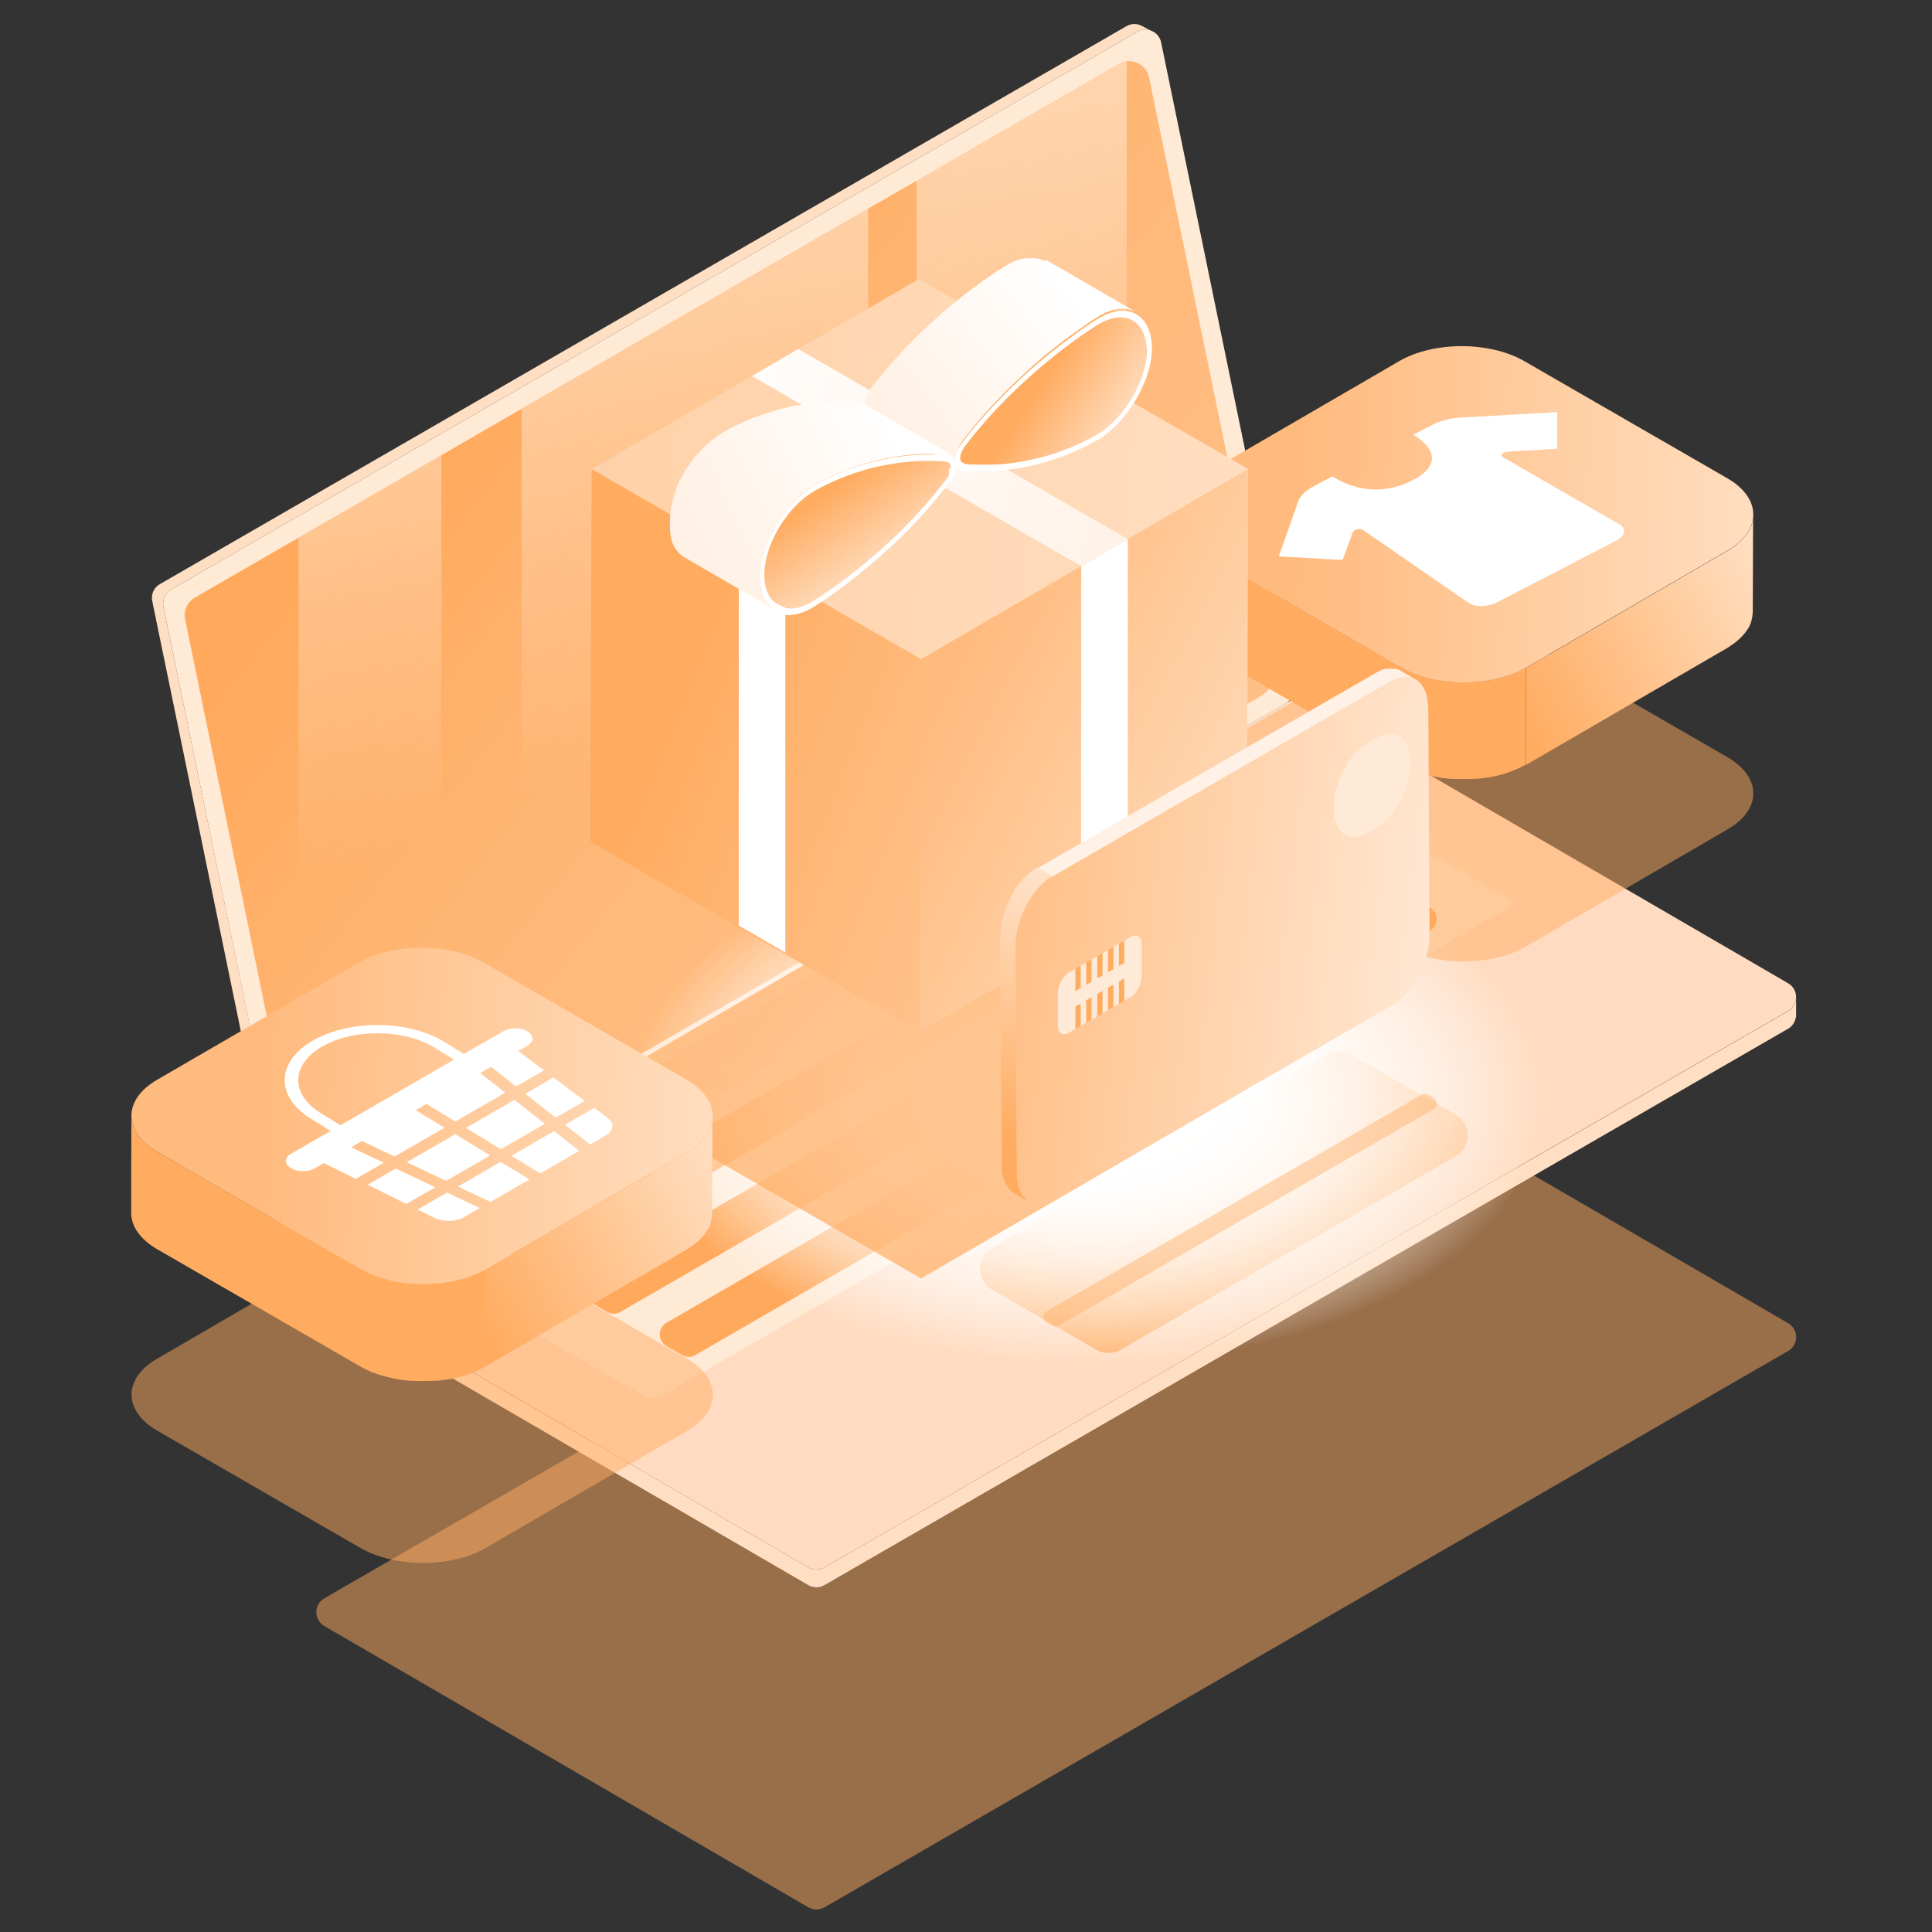
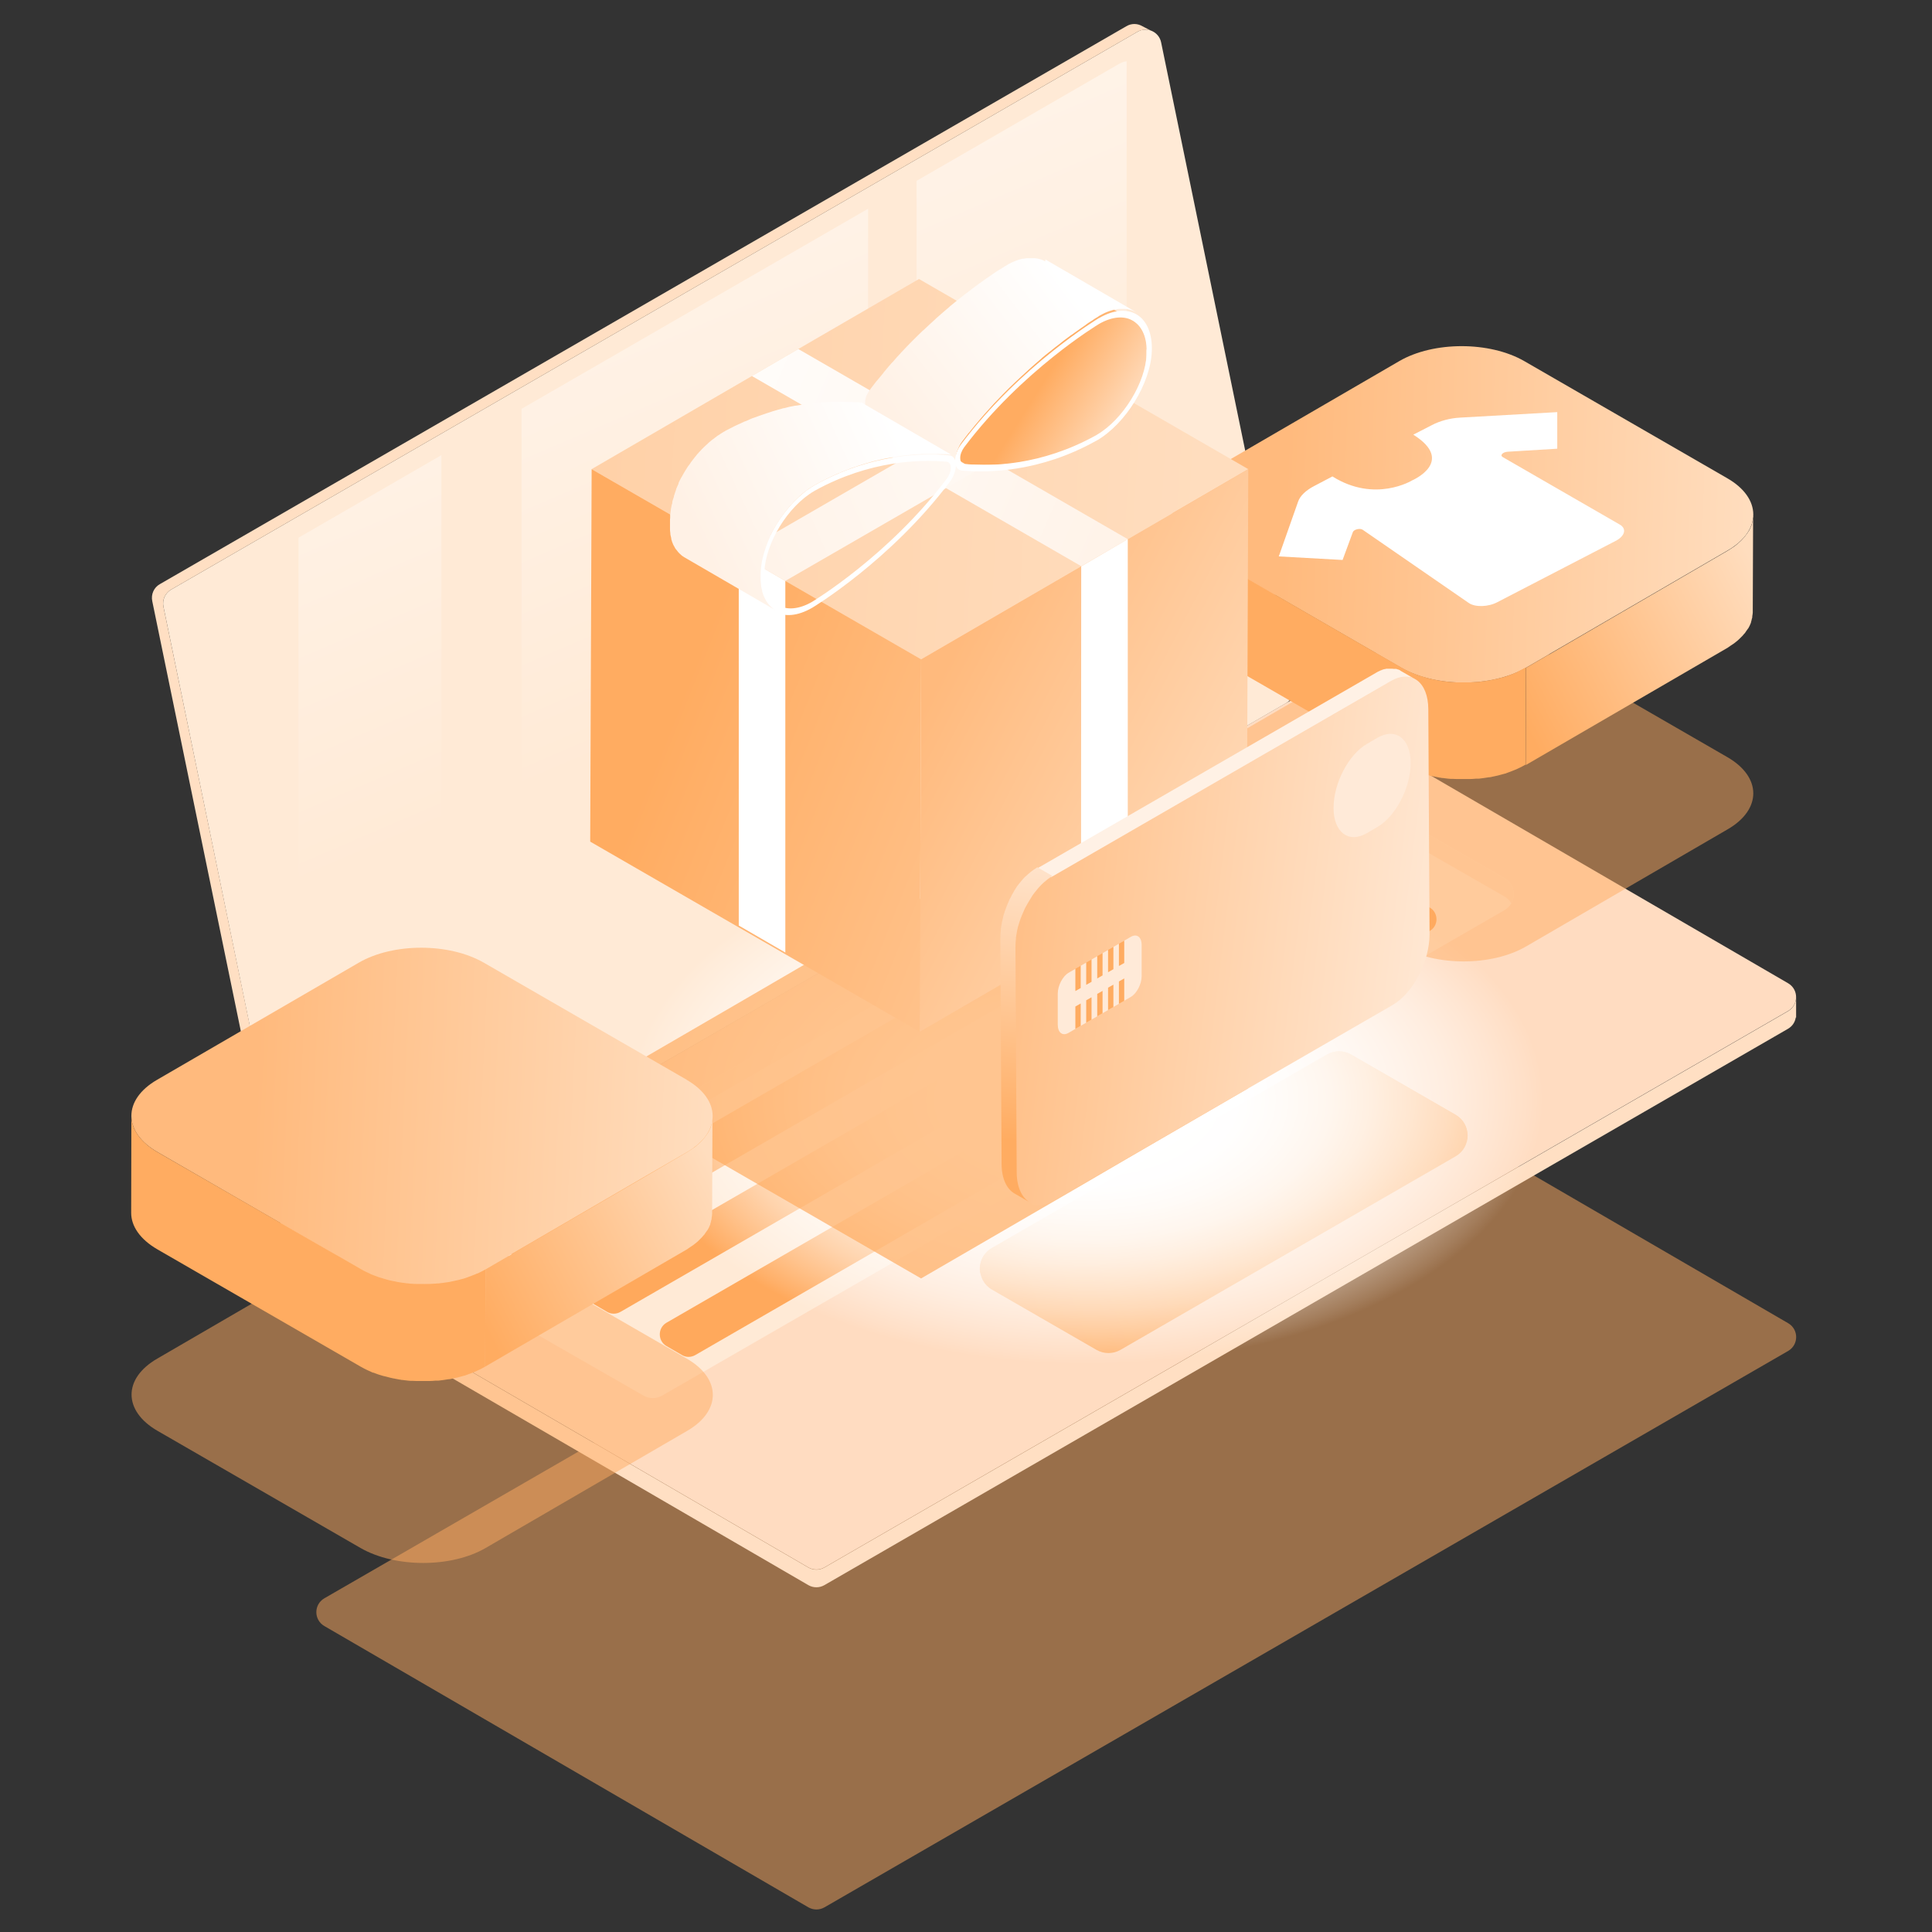
<svg xmlns="http://www.w3.org/2000/svg" width="128" height="128" viewBox="0 0 128 128" fill="none">
  <rect x="0" y="0" width="128" height="128" fill="#333333" stroke="none" />
  <g style="mix-blend-mode:multiply" opacity="0.5">
    <path d="M118.471 89.503L54.621 126.367C54.291 126.555 53.891 126.555 53.561 126.367L21.489 107.729C20.782 107.317 20.782 106.304 21.489 105.892L85.339 69.028C85.668 68.84 86.069 68.84 86.398 69.028L118.471 87.666C119.177 88.078 119.177 89.091 118.471 89.503Z" fill="#FFAC61" />
  </g>
  <path d="M118.467 66.979L54.617 103.844C54.287 104.032 53.887 104.032 53.557 103.844L21.485 85.206C20.779 84.793 20.779 83.781 21.485 83.369L85.335 46.505C85.665 46.316 86.065 46.316 86.395 46.505L118.467 65.143C119.173 65.555 119.173 66.567 118.467 66.979Z" fill="#FFDCC1" />
  <path d="M118.997 66.072C118.997 66.425 118.82 66.779 118.467 66.991L54.617 103.855C54.287 104.043 53.887 104.043 53.557 103.855L21.485 85.217C21.179 85.04 21.014 84.757 20.979 84.451V85.429C20.979 85.464 20.979 85.511 20.979 85.546V85.617C21.014 85.923 21.179 86.218 21.485 86.382L53.557 105.02C53.887 105.209 54.287 105.209 54.617 105.02L118.467 68.156C118.761 67.98 118.926 67.709 118.973 67.415H118.997V66.072Z" fill="#FFDFC3" />
  <path d="M96.439 76.611L74.233 89.433C73.739 89.715 73.138 89.715 72.644 89.433L65.721 85.441C64.661 84.829 64.661 83.298 65.721 82.686L87.926 69.864C88.421 69.582 89.021 69.582 89.516 69.864L96.439 73.856C97.498 74.468 97.498 75.999 96.439 76.611Z" fill="url(#paint0_linear_550_7919)" />
  <path style="mix-blend-mode:multiply" d="M65.708 83.298L87.913 70.477C88.408 70.194 89.008 70.194 89.503 70.477L96.426 74.468C96.85 74.715 97.109 75.115 97.191 75.539C97.309 74.915 97.062 74.221 96.426 73.856L89.503 69.864C89.008 69.582 88.408 69.582 87.913 69.864L65.708 82.686C65.072 83.051 64.825 83.746 64.942 84.37C65.025 83.946 65.272 83.546 65.708 83.298Z" fill="url(#paint1_linear_550_7919)" />
  <path d="M99.677 60.302L43.857 92.469C43.48 92.681 43.021 92.681 42.644 92.469L28.562 84.392C27.75 83.921 27.75 82.744 28.562 82.273L84.383 50.106C84.759 49.894 85.219 49.894 85.595 50.106L99.677 58.183C100.489 58.654 100.489 59.831 99.677 60.302Z" fill="#FFEAD6" />
  <path d="M28.562 83.485L84.382 51.319C84.759 51.107 85.218 51.107 85.595 51.319L99.677 59.396C99.877 59.514 100.03 59.667 100.124 59.843C100.442 59.29 100.289 58.536 99.677 58.183L85.595 50.106C85.218 49.894 84.759 49.894 84.382 50.106L28.562 82.273C27.95 82.626 27.797 83.391 28.114 83.933C28.221 83.756 28.362 83.591 28.562 83.485Z" fill="#FFDFC3" />
  <path d="M34.249 81.908L82.899 53.815C83.182 53.65 83.523 53.65 83.794 53.815L84.806 54.404C85.407 54.745 85.407 55.616 84.806 55.958L36.157 84.05C35.874 84.215 35.532 84.215 35.262 84.05L34.249 83.462C33.649 83.12 33.649 82.249 34.249 81.908Z" fill="url(#paint2_linear_550_7919)" />
  <path d="M39.206 84.769L87.856 56.676C88.139 56.511 88.48 56.511 88.751 56.676L89.763 57.265C90.364 57.606 90.364 58.478 89.763 58.819L41.114 86.912C40.831 87.077 40.49 87.077 40.219 86.912L39.206 86.323C38.606 85.982 38.606 85.11 39.206 84.769Z" fill="url(#paint3_linear_550_7919)" />
  <path d="M44.163 87.63L92.813 59.538C93.096 59.373 93.437 59.373 93.708 59.538L94.721 60.126C95.321 60.468 95.321 61.339 94.721 61.681L46.071 89.773C45.788 89.938 45.447 89.938 45.176 89.773L44.163 89.184C43.563 88.843 43.563 87.972 44.163 87.63Z" fill="url(#paint4_linear_550_7919)" />
  <path d="M85.205 46.587L21.178 83.557C20.554 83.922 19.753 83.557 19.612 82.85L10.829 40.193C10.735 39.746 10.947 39.287 11.335 39.063L75.362 2.105C75.986 1.74 76.787 2.105 76.928 2.811L85.711 45.456C85.805 45.904 85.593 46.363 85.205 46.587Z" fill="#FFEAD6" />
-   <path d="M83.628 46.068L74.645 51.249L60.728 59.29L57.514 61.139L34.554 74.396L29.244 77.469L22.404 81.414C21.603 81.873 20.579 81.414 20.39 80.519L19.778 77.552L12.266 41.041C12.149 40.464 12.408 39.887 12.914 39.593L19.778 35.625L29.233 30.162L34.543 27.089L57.502 13.831L60.716 11.983L74.127 4.235C74.291 4.141 74.456 4.082 74.633 4.059C75.304 3.976 75.987 4.412 76.128 5.13L84.264 44.608C84.382 45.185 84.123 45.762 83.616 46.056L83.628 46.068Z" fill="url(#paint5_linear_550_7919)" />
  <path d="M20.307 83.628L20.343 83.651C20.343 83.651 20.319 83.64 20.307 83.628ZM76.493 2.152C76.493 2.152 76.504 2.152 76.516 2.164L76.493 2.152ZM75.692 1.74C75.374 1.552 74.974 1.528 74.62 1.74L10.594 38.699C10.193 38.922 9.993 39.381 10.088 39.829L18.871 82.474C18.953 82.874 19.236 83.145 19.589 83.263L20.06 83.51C19.848 83.357 19.683 83.133 19.624 82.851L10.829 40.194C10.735 39.746 10.947 39.287 11.335 39.063L75.362 2.105C75.656 1.94 75.974 1.928 76.257 2.034L75.692 1.74Z" fill="#FFDFC3" />
  <path d="M29.244 30.162V77.47L22.403 81.414C21.602 81.873 20.578 81.414 20.39 80.519L19.777 77.552V35.625L29.232 30.162H29.244Z" fill="url(#paint6_linear_550_7919)" />
  <path d="M74.643 4.07V51.248L60.727 59.29V11.982L74.137 4.235C74.302 4.141 74.467 4.082 74.643 4.059V4.07Z" fill="url(#paint7_linear_550_7919)" />
  <path d="M57.514 13.83V61.138L34.555 74.395V27.087L57.514 13.83Z" fill="url(#paint8_linear_550_7919)" />
  <path style="mix-blend-mode:overlay" d="M72.009 92.246C90.346 92.246 105.212 83.664 105.212 73.078C105.212 62.492 90.346 53.91 72.009 53.91C53.672 53.91 38.807 62.492 38.807 73.078C38.807 83.664 53.672 92.246 72.009 92.246Z" fill="url(#paint9_radial_550_7919)" />
  <g style="mix-blend-mode:multiply" opacity="0.5">
    <path d="M114.431 50.156L100.985 42.397C98.689 41.078 94.98 41.078 92.708 42.397L79.356 50.156C77.072 51.475 77.084 53.63 79.38 54.948L92.826 62.707C95.121 64.026 98.83 64.026 101.103 62.707L114.454 54.948C116.738 53.63 116.727 51.475 114.431 50.156Z" fill="#FFAC61" />
  </g>
  <path d="M116.149 34.272C116.149 34.331 116.149 34.39 116.125 34.461C116.125 34.508 116.102 34.555 116.09 34.614C116.078 34.673 116.055 34.731 116.043 34.79C116.031 34.837 116.007 34.885 115.984 34.932C115.96 34.99 115.925 35.049 115.901 35.108C115.878 35.155 115.854 35.191 115.819 35.238C115.772 35.308 115.737 35.379 115.678 35.438C115.631 35.509 115.584 35.567 115.525 35.626C115.513 35.638 115.501 35.662 115.489 35.673C115.419 35.756 115.336 35.838 115.242 35.921C115.183 35.968 115.124 36.015 115.066 36.074C115.007 36.121 114.96 36.156 114.901 36.203C114.83 36.25 114.759 36.297 114.689 36.344C114.618 36.392 114.547 36.439 114.465 36.486L101.113 44.245L101.09 50.685L114.441 42.926C114.441 42.926 114.489 42.903 114.512 42.879C114.571 42.844 114.606 42.808 114.665 42.773C114.736 42.726 114.806 42.679 114.877 42.632C114.936 42.585 114.983 42.549 115.042 42.502C115.101 42.455 115.16 42.408 115.219 42.349C115.219 42.349 115.242 42.326 115.254 42.314C115.325 42.243 115.395 42.173 115.466 42.102C115.478 42.09 115.489 42.067 115.501 42.055C115.536 42.008 115.584 41.972 115.619 41.925C115.631 41.902 115.642 41.89 115.654 41.867C115.701 41.796 115.748 41.725 115.795 41.666C115.819 41.643 115.843 41.608 115.854 41.584C115.854 41.572 115.866 41.549 115.878 41.537C115.913 41.478 115.937 41.419 115.96 41.36C115.972 41.325 115.996 41.29 116.007 41.254C116.007 41.242 116.007 41.231 116.007 41.219C116.031 41.16 116.043 41.101 116.055 41.042C116.055 41.007 116.078 40.96 116.09 40.925C116.09 40.925 116.09 40.901 116.09 40.889C116.09 40.83 116.102 40.772 116.113 40.701C116.113 40.666 116.125 40.618 116.125 40.583C116.125 40.571 116.125 40.548 116.125 40.536L116.149 34.096C116.149 34.096 116.149 34.213 116.137 34.272H116.149Z" fill="url(#paint10_linear_550_7919)" />
  <path d="M114.431 31.682L100.985 23.923C98.689 22.604 94.98 22.604 92.708 23.923L79.356 31.682C77.072 33 77.084 35.155 79.38 36.474L92.826 44.233C95.121 45.551 98.83 45.551 101.103 44.233L114.454 36.474C116.738 35.155 116.727 33 114.431 31.682Z" fill="url(#paint11_linear_550_7919)" />
  <path d="M100.549 44.514C100.549 44.514 100.443 44.561 100.384 44.585C100.231 44.644 100.078 44.702 99.925 44.761C99.866 44.785 99.819 44.797 99.76 44.82C99.666 44.855 99.56 44.879 99.454 44.903C99.383 44.926 99.301 44.95 99.23 44.961C99.124 44.985 99.018 45.008 98.901 45.032C98.83 45.044 98.759 45.067 98.677 45.079C98.453 45.114 98.229 45.15 98.006 45.173C97.935 45.173 97.865 45.173 97.794 45.185C97.664 45.185 97.535 45.209 97.394 45.209C97.311 45.209 97.229 45.209 97.135 45.209C97.028 45.209 96.922 45.209 96.817 45.209C96.722 45.209 96.64 45.209 96.546 45.209C96.452 45.209 96.346 45.209 96.251 45.197C96.157 45.197 96.075 45.185 95.981 45.173C95.886 45.173 95.781 45.15 95.686 45.138C95.604 45.138 95.51 45.114 95.427 45.103C95.321 45.091 95.215 45.067 95.121 45.044C95.039 45.032 94.956 45.008 94.874 44.997C94.756 44.973 94.627 44.938 94.509 44.903C94.438 44.879 94.379 44.867 94.309 44.844C94.097 44.785 93.885 44.714 93.685 44.632C93.579 44.596 93.484 44.549 93.39 44.502C93.343 44.479 93.284 44.455 93.237 44.431C93.084 44.361 92.943 44.29 92.813 44.208L79.368 36.449C78.214 35.778 77.637 34.906 77.637 34.035L77.613 40.475C77.613 41.347 78.19 42.218 79.344 42.889L92.79 50.648C92.931 50.731 93.073 50.801 93.214 50.872C93.261 50.895 93.32 50.919 93.367 50.943C93.449 50.978 93.543 51.025 93.626 51.06C93.626 51.06 93.649 51.06 93.661 51.06C93.861 51.143 94.073 51.213 94.285 51.272C94.297 51.272 94.32 51.284 94.332 51.284C94.379 51.296 94.438 51.307 94.485 51.319C94.603 51.355 94.721 51.378 94.85 51.413C94.886 51.413 94.909 51.425 94.945 51.437C94.992 51.437 95.039 51.449 95.086 51.461C95.192 51.484 95.286 51.496 95.392 51.52C95.439 51.52 95.474 51.531 95.521 51.543C95.569 51.543 95.616 51.543 95.663 51.555C95.757 51.566 95.851 51.578 95.957 51.59C96.004 51.59 96.051 51.602 96.098 51.602C96.145 51.602 96.181 51.602 96.228 51.602C96.322 51.602 96.428 51.614 96.522 51.614C96.569 51.614 96.616 51.614 96.675 51.614C96.711 51.614 96.758 51.614 96.793 51.614C96.899 51.614 97.005 51.614 97.111 51.614C97.17 51.614 97.217 51.614 97.276 51.614C97.311 51.614 97.335 51.614 97.37 51.614C97.499 51.614 97.629 51.602 97.77 51.59C97.817 51.59 97.876 51.59 97.923 51.59C97.935 51.59 97.959 51.59 97.97 51.59C98.194 51.566 98.418 51.531 98.641 51.496C98.641 51.496 98.665 51.496 98.677 51.496C98.736 51.496 98.806 51.472 98.865 51.461C98.971 51.437 99.089 51.413 99.195 51.39C99.277 51.366 99.348 51.355 99.419 51.331C99.525 51.307 99.619 51.272 99.725 51.249C99.748 51.249 99.772 51.249 99.784 51.225C99.819 51.225 99.854 51.202 99.89 51.19C100.043 51.131 100.196 51.084 100.349 51.013C100.408 50.99 100.455 50.966 100.514 50.943C100.702 50.86 100.89 50.766 101.067 50.66L101.091 44.22C100.914 44.326 100.726 44.408 100.537 44.502L100.549 44.514Z" fill="#FFAC61" />
  <g style="mix-blend-mode:overlay">
    <path d="M103.196 27.303L96.744 27.668C96.073 27.703 95.402 27.88 94.848 28.174L93.635 28.798C96.461 30.576 93.565 31.824 93.565 31.824C93.565 31.824 91.104 33.343 88.278 31.565L87.066 32.201C86.524 32.483 86.135 32.848 86.006 33.225L84.723 36.863L88.95 37.099L89.632 35.25C89.703 35.074 90.103 34.979 90.28 35.097L97.309 39.948C97.733 40.242 98.604 40.219 99.216 39.889L107.034 35.839C107.658 35.521 107.788 35.026 107.317 34.756L99.558 30.282C99.358 30.164 99.558 29.952 99.888 29.928L103.172 29.728V27.303H103.196Z" fill="white" />
  </g>
  <g style="mix-blend-mode:multiply" opacity="0.7">
    <path d="M82.7 72.102L74.717 76.741L71.632 78.542L61.024 84.7L39.195 72.102L49.815 65.933L52.888 64.143L60.883 59.504L82.7 72.102Z" fill="#FFAC61" />
  </g>
  <path d="M82.702 31.082L74.719 35.721L71.635 37.511L61.026 43.681L39.197 31.082L49.817 24.913L52.89 23.123L60.885 18.484L82.702 31.082Z" fill="url(#paint12_linear_550_7919)" />
  <path d="M61.026 43.68L60.932 68.358L82.608 55.76L82.702 31.082L61.026 43.68Z" fill="url(#paint13_linear_550_7919)" />
  <path d="M39.198 31.082L39.103 55.76L60.932 68.358L61.027 43.68L39.198 31.082Z" fill="url(#paint14_linear_550_7919)" />
  <path style="mix-blend-mode:overlay" d="M74.718 35.721L71.633 37.511L49.816 24.913L52.889 23.123L74.718 35.721Z" fill="url(#paint15_linear_550_7919)" />
  <path style="mix-blend-mode:overlay" d="M48.945 36.698L52.03 38.487L73.847 25.889L70.774 24.088L48.945 36.698Z" fill="url(#paint16_linear_550_7919)" />
  <path style="mix-blend-mode:overlay" d="M74.718 60.352L71.621 62.141L71.633 37.522L74.718 35.721V60.352Z" fill="url(#paint17_linear_550_7919)" />
  <path style="mix-blend-mode:overlay" d="M48.945 61.319L52.03 63.108V38.489L48.945 36.688V61.319Z" fill="url(#paint18_linear_550_7919)" />
-   <path d="M75.968 23.101C75.968 23.101 75.968 23.066 75.968 23.054C75.968 23.054 75.968 23.031 75.968 23.019C75.968 22.995 75.968 22.972 75.968 22.948C75.968 22.901 75.968 22.842 75.956 22.795C75.956 22.772 75.956 22.736 75.944 22.713C75.944 22.713 75.944 22.689 75.944 22.677C75.944 22.666 75.944 22.654 75.944 22.642C75.944 22.595 75.92 22.536 75.909 22.489C75.909 22.454 75.897 22.43 75.885 22.407C75.885 22.395 75.885 22.383 75.885 22.371C75.885 22.371 75.885 22.348 75.885 22.336C75.873 22.277 75.85 22.218 75.826 22.171C75.826 22.159 75.814 22.136 75.803 22.124C75.803 22.101 75.791 22.089 75.779 22.065C75.779 22.042 75.755 22.018 75.744 21.994C75.732 21.959 75.708 21.936 75.697 21.9C75.685 21.877 75.661 21.841 75.65 21.818C75.65 21.818 75.638 21.794 75.626 21.783C75.626 21.771 75.603 21.759 75.591 21.735C75.544 21.665 75.485 21.594 75.426 21.535C75.402 21.512 75.379 21.488 75.355 21.465C75.273 21.394 75.19 21.323 75.096 21.265C75.096 21.265 75.084 21.265 75.073 21.253L69.033 17.744C69.033 17.744 69.044 17.744 69.056 17.756C69.15 17.815 69.233 17.885 69.315 17.956C69.339 17.98 69.362 18.003 69.386 18.027C69.445 18.086 69.492 18.156 69.551 18.227C69.574 18.25 69.586 18.274 69.609 18.309C69.621 18.333 69.645 18.368 69.657 18.392C69.68 18.451 69.716 18.498 69.739 18.556C69.739 18.58 69.751 18.592 69.763 18.615C69.798 18.698 69.822 18.78 69.845 18.863C69.845 18.874 69.845 18.886 69.845 18.898C69.869 18.992 69.892 19.086 69.904 19.181C69.904 19.181 69.904 19.204 69.904 19.216C69.916 19.31 69.927 19.416 69.939 19.522C69.939 19.522 69.939 19.546 69.939 19.557C69.939 19.675 69.939 19.793 69.939 19.91C69.939 20.028 69.927 20.146 69.916 20.264C69.916 20.264 69.916 20.276 69.916 20.287C69.904 20.405 69.88 20.523 69.857 20.64C69.857 20.64 69.857 20.652 69.857 20.664C69.833 20.782 69.81 20.9 69.774 21.017C69.774 21.017 69.774 21.029 69.774 21.041C69.739 21.159 69.704 21.288 69.657 21.406C69.657 21.406 69.657 21.418 69.657 21.429C69.609 21.547 69.574 21.665 69.515 21.794C69.515 21.794 69.515 21.806 69.515 21.818C69.468 21.936 69.409 22.065 69.35 22.183C69.35 22.183 69.35 22.206 69.339 22.206C69.28 22.324 69.221 22.43 69.162 22.548C69.139 22.583 69.127 22.619 69.103 22.642C69.056 22.724 69.021 22.795 68.974 22.866C68.915 22.96 68.856 23.054 68.797 23.148C68.774 23.195 68.738 23.231 68.715 23.278C68.691 23.313 68.668 23.337 68.656 23.372C68.597 23.454 68.538 23.549 68.468 23.631C68.456 23.643 68.444 23.666 68.432 23.678C68.35 23.772 68.279 23.878 68.197 23.973C68.197 23.984 68.173 23.996 68.161 24.008C68.079 24.102 67.996 24.196 67.914 24.291C67.914 24.291 67.891 24.314 67.879 24.326C67.796 24.42 67.702 24.502 67.62 24.585C67.62 24.585 67.596 24.608 67.584 24.62C67.49 24.703 67.396 24.785 67.314 24.856C67.314 24.856 67.29 24.867 67.29 24.879C67.196 24.962 67.09 25.032 66.996 25.103C66.996 25.103 66.996 25.103 66.984 25.103C66.878 25.174 66.772 25.244 66.666 25.303C66.642 25.315 66.619 25.327 66.607 25.338C66.383 25.468 66.16 25.586 65.936 25.692C65.724 25.797 65.524 25.892 65.324 25.974C65.241 26.009 65.171 26.045 65.1 26.068C64.971 26.127 64.841 26.174 64.712 26.233C64.617 26.268 64.511 26.304 64.417 26.339C64.311 26.386 64.194 26.422 64.088 26.457C63.97 26.492 63.852 26.539 63.734 26.575C63.64 26.61 63.546 26.634 63.44 26.669C63.287 26.716 63.122 26.763 62.969 26.798C62.898 26.81 62.828 26.834 62.769 26.857C62.533 26.916 62.298 26.963 62.062 27.01C62.015 27.01 61.968 27.022 61.921 27.034C61.686 27.081 61.462 27.116 61.238 27.151C61.191 27.151 61.144 27.163 61.085 27.175C60.791 27.21 60.496 27.246 60.226 27.258C60.167 27.258 60.12 27.258 60.061 27.269C59.943 27.269 59.837 27.281 59.719 27.281C59.661 27.281 59.59 27.281 59.531 27.281C59.401 27.281 59.284 27.281 59.166 27.281C59.131 27.281 59.084 27.281 59.048 27.281C58.848 27.281 58.672 27.281 58.495 27.269C58.46 27.269 58.413 27.269 58.377 27.269C58.212 27.269 58.047 27.246 57.906 27.234L63.946 30.743C64.088 30.754 64.252 30.766 64.417 30.778C64.453 30.778 64.5 30.778 64.535 30.778C64.712 30.778 64.888 30.79 65.088 30.79C65.088 30.79 65.088 30.79 65.1 30.79C65.135 30.79 65.171 30.79 65.194 30.79C65.312 30.79 65.43 30.79 65.559 30.79C65.618 30.79 65.677 30.79 65.748 30.79C65.854 30.79 65.971 30.79 66.089 30.778C66.124 30.778 66.148 30.778 66.183 30.778C66.207 30.778 66.23 30.778 66.254 30.778C66.525 30.754 66.819 30.731 67.114 30.695C67.125 30.695 67.149 30.695 67.161 30.695C67.196 30.695 67.231 30.695 67.255 30.684C67.478 30.648 67.702 30.613 67.938 30.566C67.973 30.566 67.996 30.566 68.032 30.554C68.044 30.554 68.055 30.554 68.067 30.554C68.303 30.507 68.538 30.46 68.774 30.401C68.785 30.401 68.797 30.401 68.809 30.401C68.868 30.389 68.915 30.366 68.974 30.354C69.127 30.319 69.28 30.272 69.445 30.224C69.48 30.224 69.504 30.213 69.539 30.201C69.609 30.177 69.668 30.154 69.739 30.13C69.857 30.095 69.975 30.06 70.092 30.013C70.128 30.001 70.163 29.989 70.21 29.977C70.281 29.954 70.363 29.918 70.434 29.895C70.528 29.86 70.622 29.824 70.728 29.789C70.763 29.777 70.799 29.765 70.834 29.754C70.928 29.718 71.022 29.671 71.117 29.636C71.187 29.601 71.27 29.577 71.34 29.542C71.364 29.542 71.387 29.518 71.411 29.518C71.588 29.436 71.776 29.353 71.964 29.259C72.141 29.177 72.306 29.082 72.482 28.988C72.529 28.965 72.588 28.929 72.635 28.906C72.659 28.906 72.683 28.882 72.694 28.87C72.694 28.87 72.718 28.859 72.73 28.847C72.777 28.823 72.824 28.788 72.871 28.765C72.918 28.729 72.965 28.706 73.012 28.67C73.012 28.67 73.012 28.67 73.024 28.67C73.059 28.647 73.106 28.611 73.142 28.588C73.189 28.553 73.236 28.517 73.295 28.47C73.295 28.47 73.318 28.458 73.318 28.447C73.318 28.447 73.342 28.435 73.342 28.423C73.377 28.4 73.401 28.376 73.436 28.352C73.483 28.305 73.542 28.27 73.589 28.223C73.589 28.223 73.613 28.199 73.624 28.199C73.624 28.199 73.648 28.176 73.66 28.164C73.683 28.14 73.719 28.105 73.742 28.082C73.789 28.035 73.836 27.988 73.883 27.94C73.883 27.94 73.907 27.917 73.919 27.905C73.919 27.905 73.942 27.881 73.954 27.87C73.978 27.846 74.001 27.811 74.037 27.787C74.084 27.74 74.131 27.693 74.178 27.634C74.19 27.622 74.201 27.599 74.213 27.587C74.213 27.587 74.237 27.564 74.249 27.552C74.272 27.528 74.296 27.505 74.319 27.481C74.366 27.422 74.413 27.375 74.46 27.316C74.472 27.305 74.484 27.281 74.496 27.269C74.507 27.258 74.519 27.234 74.531 27.222C74.555 27.187 74.578 27.163 74.602 27.128C74.637 27.069 74.684 27.022 74.719 26.963C74.743 26.928 74.766 26.904 74.778 26.869C74.778 26.869 74.79 26.845 74.802 26.845C74.825 26.81 74.837 26.787 74.861 26.751C74.92 26.657 74.978 26.563 75.037 26.469C75.037 26.445 75.061 26.433 75.073 26.41C75.108 26.351 75.143 26.292 75.167 26.233C75.19 26.198 75.202 26.163 75.226 26.139C75.226 26.139 75.237 26.115 75.249 26.104C75.285 26.033 75.32 25.962 75.355 25.904C75.367 25.868 75.391 25.833 75.402 25.797C75.402 25.797 75.402 25.774 75.414 25.774C75.414 25.774 75.414 25.75 75.426 25.739C75.449 25.68 75.473 25.633 75.496 25.574C75.52 25.527 75.544 25.468 75.567 25.421C75.567 25.421 75.567 25.409 75.567 25.397C75.567 25.397 75.567 25.385 75.567 25.374C75.579 25.338 75.603 25.303 75.614 25.268C75.638 25.221 75.65 25.162 75.673 25.115C75.685 25.079 75.697 25.044 75.708 25.02C75.708 25.02 75.708 25.009 75.708 24.997C75.708 24.997 75.708 24.973 75.708 24.962C75.732 24.915 75.744 24.856 75.755 24.808C75.767 24.761 75.791 24.703 75.803 24.655C75.803 24.655 75.803 24.644 75.803 24.632C75.803 24.632 75.803 24.62 75.803 24.608C75.803 24.573 75.826 24.526 75.838 24.491C75.85 24.444 75.862 24.385 75.873 24.337C75.873 24.314 75.873 24.279 75.885 24.255C75.885 24.255 75.885 24.243 75.885 24.232C75.885 24.22 75.885 24.208 75.885 24.196C75.885 24.149 75.909 24.102 75.909 24.055C75.909 24.008 75.92 23.961 75.932 23.914C75.932 23.914 75.932 23.89 75.932 23.878C75.932 23.878 75.932 23.867 75.932 23.855C75.932 23.831 75.932 23.796 75.932 23.772C75.932 23.725 75.932 23.678 75.932 23.643C75.932 23.596 75.932 23.549 75.932 23.513C75.932 23.466 75.932 23.407 75.932 23.36C75.932 23.313 75.932 23.254 75.932 23.207L75.968 23.101Z" fill="url(#paint19_linear_550_7919)" />
+   <path d="M75.968 23.101C75.968 23.101 75.968 23.066 75.968 23.054C75.968 23.054 75.968 23.031 75.968 23.019C75.968 22.995 75.968 22.972 75.968 22.948C75.968 22.901 75.968 22.842 75.956 22.795C75.956 22.772 75.956 22.736 75.944 22.713C75.944 22.713 75.944 22.689 75.944 22.677C75.944 22.666 75.944 22.654 75.944 22.642C75.944 22.595 75.92 22.536 75.909 22.489C75.909 22.454 75.897 22.43 75.885 22.407C75.885 22.395 75.885 22.383 75.885 22.371C75.885 22.371 75.885 22.348 75.885 22.336C75.873 22.277 75.85 22.218 75.826 22.171C75.826 22.159 75.814 22.136 75.803 22.124C75.803 22.101 75.791 22.089 75.779 22.065C75.779 22.042 75.755 22.018 75.744 21.994C75.732 21.959 75.708 21.936 75.697 21.9C75.685 21.877 75.661 21.841 75.65 21.818C75.65 21.818 75.638 21.794 75.626 21.783C75.626 21.771 75.603 21.759 75.591 21.735C75.544 21.665 75.485 21.594 75.426 21.535C75.402 21.512 75.379 21.488 75.355 21.465C75.273 21.394 75.19 21.323 75.096 21.265C75.096 21.265 75.084 21.265 75.073 21.253L69.033 17.744C69.033 17.744 69.044 17.744 69.056 17.756C69.15 17.815 69.233 17.885 69.315 17.956C69.339 17.98 69.362 18.003 69.386 18.027C69.445 18.086 69.492 18.156 69.551 18.227C69.574 18.25 69.586 18.274 69.609 18.309C69.621 18.333 69.645 18.368 69.657 18.392C69.68 18.451 69.716 18.498 69.739 18.556C69.739 18.58 69.751 18.592 69.763 18.615C69.798 18.698 69.822 18.78 69.845 18.863C69.845 18.874 69.845 18.886 69.845 18.898C69.869 18.992 69.892 19.086 69.904 19.181C69.904 19.181 69.904 19.204 69.904 19.216C69.916 19.31 69.927 19.416 69.939 19.522C69.939 19.522 69.939 19.546 69.939 19.557C69.939 19.675 69.939 19.793 69.939 19.91C69.939 20.028 69.927 20.146 69.916 20.264C69.916 20.264 69.916 20.276 69.916 20.287C69.904 20.405 69.88 20.523 69.857 20.64C69.833 20.782 69.81 20.9 69.774 21.017C69.774 21.017 69.774 21.029 69.774 21.041C69.739 21.159 69.704 21.288 69.657 21.406C69.657 21.406 69.657 21.418 69.657 21.429C69.609 21.547 69.574 21.665 69.515 21.794C69.515 21.794 69.515 21.806 69.515 21.818C69.468 21.936 69.409 22.065 69.35 22.183C69.35 22.183 69.35 22.206 69.339 22.206C69.28 22.324 69.221 22.43 69.162 22.548C69.139 22.583 69.127 22.619 69.103 22.642C69.056 22.724 69.021 22.795 68.974 22.866C68.915 22.96 68.856 23.054 68.797 23.148C68.774 23.195 68.738 23.231 68.715 23.278C68.691 23.313 68.668 23.337 68.656 23.372C68.597 23.454 68.538 23.549 68.468 23.631C68.456 23.643 68.444 23.666 68.432 23.678C68.35 23.772 68.279 23.878 68.197 23.973C68.197 23.984 68.173 23.996 68.161 24.008C68.079 24.102 67.996 24.196 67.914 24.291C67.914 24.291 67.891 24.314 67.879 24.326C67.796 24.42 67.702 24.502 67.62 24.585C67.62 24.585 67.596 24.608 67.584 24.62C67.49 24.703 67.396 24.785 67.314 24.856C67.314 24.856 67.29 24.867 67.29 24.879C67.196 24.962 67.09 25.032 66.996 25.103C66.996 25.103 66.996 25.103 66.984 25.103C66.878 25.174 66.772 25.244 66.666 25.303C66.642 25.315 66.619 25.327 66.607 25.338C66.383 25.468 66.16 25.586 65.936 25.692C65.724 25.797 65.524 25.892 65.324 25.974C65.241 26.009 65.171 26.045 65.1 26.068C64.971 26.127 64.841 26.174 64.712 26.233C64.617 26.268 64.511 26.304 64.417 26.339C64.311 26.386 64.194 26.422 64.088 26.457C63.97 26.492 63.852 26.539 63.734 26.575C63.64 26.61 63.546 26.634 63.44 26.669C63.287 26.716 63.122 26.763 62.969 26.798C62.898 26.81 62.828 26.834 62.769 26.857C62.533 26.916 62.298 26.963 62.062 27.01C62.015 27.01 61.968 27.022 61.921 27.034C61.686 27.081 61.462 27.116 61.238 27.151C61.191 27.151 61.144 27.163 61.085 27.175C60.791 27.21 60.496 27.246 60.226 27.258C60.167 27.258 60.12 27.258 60.061 27.269C59.943 27.269 59.837 27.281 59.719 27.281C59.661 27.281 59.59 27.281 59.531 27.281C59.401 27.281 59.284 27.281 59.166 27.281C59.131 27.281 59.084 27.281 59.048 27.281C58.848 27.281 58.672 27.281 58.495 27.269C58.46 27.269 58.413 27.269 58.377 27.269C58.212 27.269 58.047 27.246 57.906 27.234L63.946 30.743C64.088 30.754 64.252 30.766 64.417 30.778C64.453 30.778 64.5 30.778 64.535 30.778C64.712 30.778 64.888 30.79 65.088 30.79C65.088 30.79 65.088 30.79 65.1 30.79C65.135 30.79 65.171 30.79 65.194 30.79C65.312 30.79 65.43 30.79 65.559 30.79C65.618 30.79 65.677 30.79 65.748 30.79C65.854 30.79 65.971 30.79 66.089 30.778C66.124 30.778 66.148 30.778 66.183 30.778C66.207 30.778 66.23 30.778 66.254 30.778C66.525 30.754 66.819 30.731 67.114 30.695C67.125 30.695 67.149 30.695 67.161 30.695C67.196 30.695 67.231 30.695 67.255 30.684C67.478 30.648 67.702 30.613 67.938 30.566C67.973 30.566 67.996 30.566 68.032 30.554C68.044 30.554 68.055 30.554 68.067 30.554C68.303 30.507 68.538 30.46 68.774 30.401C68.785 30.401 68.797 30.401 68.809 30.401C68.868 30.389 68.915 30.366 68.974 30.354C69.127 30.319 69.28 30.272 69.445 30.224C69.48 30.224 69.504 30.213 69.539 30.201C69.609 30.177 69.668 30.154 69.739 30.13C69.857 30.095 69.975 30.06 70.092 30.013C70.128 30.001 70.163 29.989 70.21 29.977C70.281 29.954 70.363 29.918 70.434 29.895C70.528 29.86 70.622 29.824 70.728 29.789C70.763 29.777 70.799 29.765 70.834 29.754C70.928 29.718 71.022 29.671 71.117 29.636C71.187 29.601 71.27 29.577 71.34 29.542C71.364 29.542 71.387 29.518 71.411 29.518C71.588 29.436 71.776 29.353 71.964 29.259C72.141 29.177 72.306 29.082 72.482 28.988C72.529 28.965 72.588 28.929 72.635 28.906C72.659 28.906 72.683 28.882 72.694 28.87C72.694 28.87 72.718 28.859 72.73 28.847C72.777 28.823 72.824 28.788 72.871 28.765C72.918 28.729 72.965 28.706 73.012 28.67C73.012 28.67 73.012 28.67 73.024 28.67C73.059 28.647 73.106 28.611 73.142 28.588C73.189 28.553 73.236 28.517 73.295 28.47C73.295 28.47 73.318 28.458 73.318 28.447C73.318 28.447 73.342 28.435 73.342 28.423C73.377 28.4 73.401 28.376 73.436 28.352C73.483 28.305 73.542 28.27 73.589 28.223C73.589 28.223 73.613 28.199 73.624 28.199C73.624 28.199 73.648 28.176 73.66 28.164C73.683 28.14 73.719 28.105 73.742 28.082C73.789 28.035 73.836 27.988 73.883 27.94C73.883 27.94 73.907 27.917 73.919 27.905C73.919 27.905 73.942 27.881 73.954 27.87C73.978 27.846 74.001 27.811 74.037 27.787C74.084 27.74 74.131 27.693 74.178 27.634C74.19 27.622 74.201 27.599 74.213 27.587C74.213 27.587 74.237 27.564 74.249 27.552C74.272 27.528 74.296 27.505 74.319 27.481C74.366 27.422 74.413 27.375 74.46 27.316C74.472 27.305 74.484 27.281 74.496 27.269C74.507 27.258 74.519 27.234 74.531 27.222C74.555 27.187 74.578 27.163 74.602 27.128C74.637 27.069 74.684 27.022 74.719 26.963C74.743 26.928 74.766 26.904 74.778 26.869C74.778 26.869 74.79 26.845 74.802 26.845C74.825 26.81 74.837 26.787 74.861 26.751C74.92 26.657 74.978 26.563 75.037 26.469C75.037 26.445 75.061 26.433 75.073 26.41C75.108 26.351 75.143 26.292 75.167 26.233C75.19 26.198 75.202 26.163 75.226 26.139C75.226 26.139 75.237 26.115 75.249 26.104C75.285 26.033 75.32 25.962 75.355 25.904C75.367 25.868 75.391 25.833 75.402 25.797C75.402 25.797 75.402 25.774 75.414 25.774C75.414 25.774 75.414 25.75 75.426 25.739C75.449 25.68 75.473 25.633 75.496 25.574C75.52 25.527 75.544 25.468 75.567 25.421C75.567 25.421 75.567 25.409 75.567 25.397C75.567 25.397 75.567 25.385 75.567 25.374C75.579 25.338 75.603 25.303 75.614 25.268C75.638 25.221 75.65 25.162 75.673 25.115C75.685 25.079 75.697 25.044 75.708 25.02C75.708 25.02 75.708 25.009 75.708 24.997C75.708 24.997 75.708 24.973 75.708 24.962C75.732 24.915 75.744 24.856 75.755 24.808C75.767 24.761 75.791 24.703 75.803 24.655C75.803 24.655 75.803 24.644 75.803 24.632C75.803 24.632 75.803 24.62 75.803 24.608C75.803 24.573 75.826 24.526 75.838 24.491C75.85 24.444 75.862 24.385 75.873 24.337C75.873 24.314 75.873 24.279 75.885 24.255C75.885 24.255 75.885 24.243 75.885 24.232C75.885 24.22 75.885 24.208 75.885 24.196C75.885 24.149 75.909 24.102 75.909 24.055C75.909 24.008 75.92 23.961 75.932 23.914C75.932 23.914 75.932 23.89 75.932 23.878C75.932 23.878 75.932 23.867 75.932 23.855C75.932 23.831 75.932 23.796 75.932 23.772C75.932 23.725 75.932 23.678 75.932 23.643C75.932 23.596 75.932 23.549 75.932 23.513C75.932 23.466 75.932 23.407 75.932 23.36C75.932 23.313 75.932 23.254 75.932 23.207L75.968 23.101Z" fill="url(#paint19_linear_550_7919)" />
  <mask id="mask0_550_7919" style="mask-type:luminance" maskUnits="userSpaceOnUse" x="57" y="27" width="7" height="4">
    <path d="M57.742 27.197L63.782 30.706C63.782 30.706 63.865 30.741 63.9 30.741L57.86 27.233C57.86 27.233 57.778 27.221 57.742 27.197Z" fill="white" />
  </mask>
  <g mask="url(#mask0_550_7919)">
    <path d="M63.911 30.753L57.859 27.232L63.911 30.753Z" fill="#FFC897" />
    <path d="M63.911 30.753L57.871 27.244C57.871 27.244 57.848 27.244 57.836 27.244L63.876 30.753C63.876 30.753 63.9 30.753 63.911 30.753Z" fill="#FFC592" />
-     <path d="M63.878 30.741L57.838 27.232C57.838 27.232 57.815 27.232 57.803 27.232L63.843 30.741C63.843 30.741 63.866 30.741 63.878 30.741Z" fill="#FFC48F" />
    <path d="M63.829 30.729L57.789 27.221C57.789 27.221 57.754 27.209 57.742 27.197L63.782 30.706C63.782 30.706 63.818 30.718 63.829 30.729Z" fill="#FFC28B" />
  </g>
  <path d="M69.257 17.319C69.163 17.272 69.069 17.225 68.975 17.19C68.975 17.19 68.975 17.19 68.963 17.19C68.892 17.166 68.81 17.143 68.727 17.131C68.657 17.119 68.598 17.107 68.527 17.107C68.504 17.107 68.48 17.107 68.457 17.107C68.445 17.107 68.421 17.107 68.409 17.107C68.386 17.107 68.374 17.107 68.35 17.107C68.292 17.107 68.245 17.107 68.186 17.107C68.174 17.107 68.15 17.107 68.139 17.107C68.127 17.107 68.115 17.107 68.103 17.107C68.08 17.107 68.056 17.107 68.033 17.107C67.986 17.107 67.939 17.119 67.88 17.131C67.856 17.131 67.832 17.131 67.821 17.143C67.821 17.143 67.797 17.143 67.785 17.143C67.774 17.143 67.75 17.143 67.738 17.143C67.691 17.143 67.644 17.166 67.597 17.178C67.562 17.19 67.515 17.202 67.479 17.213C67.432 17.225 67.385 17.249 67.338 17.261C67.291 17.284 67.244 17.296 67.197 17.319C67.185 17.319 67.173 17.331 67.161 17.331C67.161 17.331 67.15 17.331 67.138 17.343C67.114 17.355 67.091 17.366 67.055 17.378C67.008 17.402 66.961 17.425 66.914 17.449C66.879 17.472 66.844 17.484 66.796 17.508C66.796 17.508 66.773 17.531 66.726 17.555C66.69 17.578 66.643 17.602 66.596 17.637C66.596 17.637 66.596 17.637 66.584 17.637C66.549 17.661 66.514 17.684 66.478 17.708C66.478 17.708 66.467 17.708 66.455 17.72C66.408 17.755 66.349 17.79 66.29 17.826C66.278 17.826 66.267 17.849 66.243 17.849C66.196 17.884 66.149 17.908 66.09 17.943C66.066 17.955 66.043 17.979 66.019 17.991C65.972 18.026 65.925 18.049 65.878 18.085C65.878 18.085 65.855 18.096 65.843 18.108C65.843 18.108 65.819 18.12 65.807 18.132C65.69 18.214 65.56 18.308 65.419 18.403C65.407 18.403 65.395 18.426 65.383 18.426C65.23 18.532 65.077 18.638 64.912 18.767C64.912 18.767 64.913 18.767 64.901 18.767C64.771 18.862 64.63 18.968 64.489 19.074C64.453 19.097 64.43 19.121 64.394 19.144C64.253 19.25 64.1 19.368 63.947 19.486C63.947 19.486 63.923 19.497 63.912 19.509C63.888 19.521 63.865 19.545 63.853 19.556C63.735 19.651 63.617 19.745 63.5 19.839C63.464 19.863 63.429 19.898 63.394 19.921C63.252 20.039 63.099 20.157 62.946 20.286C62.946 20.286 62.934 20.298 62.923 20.31C62.923 20.31 62.911 20.322 62.899 20.334C62.617 20.569 62.322 20.828 62.028 21.087C62.016 21.087 62.004 21.111 61.993 21.122C61.993 21.122 61.969 21.134 61.969 21.146C61.71 21.381 61.439 21.629 61.168 21.888C61.168 21.888 61.157 21.888 61.145 21.899C60.909 22.123 60.674 22.359 60.427 22.606C60.427 22.606 60.403 22.629 60.391 22.641C60.391 22.641 60.391 22.641 60.38 22.653C60.179 22.853 59.991 23.053 59.791 23.265C59.767 23.289 59.744 23.312 59.72 23.336C59.709 23.359 59.685 23.371 59.673 23.395C59.496 23.583 59.32 23.771 59.155 23.972C59.155 23.972 59.143 23.983 59.132 23.995C59.108 24.019 59.084 24.042 59.061 24.066C58.931 24.219 58.79 24.372 58.661 24.537C58.637 24.572 58.614 24.596 58.59 24.619C58.566 24.643 58.543 24.666 58.531 24.702C58.402 24.855 58.272 25.02 58.142 25.173C58.119 25.196 58.095 25.22 58.072 25.255C58.072 25.255 58.06 25.267 58.048 25.279C57.919 25.443 57.789 25.62 57.66 25.785C57.66 25.785 57.66 25.785 57.66 25.797C57.636 25.82 57.624 25.844 57.601 25.879C57.577 25.914 57.542 25.961 57.519 26.009C57.507 26.032 57.495 26.044 57.483 26.067C57.483 26.079 57.46 26.103 57.46 26.114C57.46 26.126 57.448 26.15 57.436 26.162C57.436 26.173 57.424 26.185 57.413 26.209C57.413 26.22 57.401 26.232 57.389 26.256C57.389 26.267 57.377 26.279 57.377 26.303C57.377 26.315 57.377 26.338 57.365 26.35C57.365 26.362 57.365 26.373 57.354 26.385C57.354 26.397 57.354 26.421 57.342 26.432C57.342 26.444 57.342 26.468 57.33 26.48C57.33 26.491 57.33 26.515 57.318 26.527C57.318 26.538 57.318 26.562 57.318 26.574C57.318 26.585 57.318 26.609 57.318 26.621C57.318 26.621 57.318 26.621 57.318 26.633V26.656C57.318 26.668 57.318 26.691 57.318 26.703C57.318 26.715 57.318 26.738 57.318 26.75C57.318 26.762 57.318 26.786 57.318 26.797C57.318 26.809 57.318 26.833 57.318 26.845C57.318 26.856 57.318 26.88 57.318 26.892C57.318 26.892 57.318 26.903 57.318 26.915C57.318 26.915 57.318 26.927 57.318 26.939C57.318 26.95 57.318 26.962 57.318 26.986C57.318 26.997 57.318 27.009 57.318 27.033C57.318 27.045 57.318 27.056 57.318 27.08V27.104C57.318 27.115 57.318 27.139 57.33 27.151C57.33 27.162 57.33 27.186 57.342 27.198C57.342 27.209 57.354 27.233 57.365 27.245C57.365 27.268 57.389 27.28 57.401 27.304C57.401 27.304 57.413 27.304 57.413 27.315C57.448 27.374 57.495 27.421 57.554 27.445L63.594 30.954C63.594 30.954 63.5 30.871 63.453 30.824C63.429 30.8 63.417 30.777 63.406 30.742C63.382 30.695 63.37 30.647 63.358 30.589C63.358 30.53 63.335 30.471 63.335 30.4C63.335 30.306 63.335 30.212 63.358 30.118C63.37 30.023 63.406 29.918 63.441 29.823C63.476 29.729 63.523 29.623 63.57 29.529C63.617 29.435 63.676 29.34 63.747 29.246C63.876 29.07 64.006 28.905 64.135 28.74C64.159 28.705 64.194 28.669 64.218 28.646C64.347 28.481 64.477 28.328 64.606 28.163C64.653 28.104 64.701 28.057 64.748 27.998C64.877 27.834 65.019 27.68 65.148 27.527C65.172 27.492 65.207 27.457 65.23 27.433C65.407 27.233 65.584 27.045 65.749 26.856C65.784 26.809 65.831 26.774 65.866 26.727C66.066 26.515 66.255 26.315 66.455 26.114C66.467 26.103 66.49 26.079 66.502 26.067C66.737 25.82 66.985 25.585 67.22 25.361C67.22 25.361 67.232 25.349 67.244 25.337C67.515 25.078 67.785 24.831 68.044 24.596C68.068 24.572 68.091 24.56 68.103 24.537C68.398 24.266 68.692 24.019 68.975 23.771C68.986 23.76 69.01 23.748 69.022 23.724C69.175 23.595 69.316 23.477 69.469 23.359C69.504 23.336 69.54 23.3 69.575 23.277C69.693 23.183 69.811 23.089 69.928 22.994C69.964 22.971 69.987 22.947 70.022 22.924C70.175 22.806 70.329 22.688 70.47 22.57C70.505 22.547 70.529 22.523 70.564 22.5C70.705 22.394 70.847 22.288 70.976 22.194C70.976 22.194 70.976 22.194 70.988 22.194C71.153 22.076 71.306 21.958 71.447 21.864C71.459 21.864 71.482 21.84 71.494 21.829C71.635 21.735 71.765 21.64 71.883 21.558C71.906 21.546 71.93 21.534 71.942 21.511C71.989 21.476 72.036 21.452 72.071 21.417C72.095 21.405 72.118 21.381 72.142 21.37C72.189 21.334 72.236 21.311 72.271 21.287C72.295 21.275 72.307 21.264 72.33 21.252C72.389 21.216 72.436 21.181 72.483 21.146C72.495 21.146 72.507 21.134 72.519 21.122C72.554 21.099 72.589 21.075 72.613 21.064C72.613 21.064 72.624 21.064 72.636 21.052C72.695 21.016 72.742 20.993 72.766 20.969C72.801 20.946 72.825 20.934 72.836 20.922C72.954 20.852 73.06 20.804 73.166 20.746C73.166 20.746 73.178 20.746 73.19 20.734C73.296 20.687 73.413 20.64 73.519 20.604C73.625 20.569 73.731 20.534 73.825 20.51C73.825 20.51 73.849 20.51 73.861 20.51C73.955 20.486 74.049 20.475 74.143 20.463C74.155 20.463 74.167 20.463 74.179 20.463C74.273 20.463 74.355 20.463 74.449 20.463C74.461 20.463 74.485 20.463 74.496 20.463C74.591 20.463 74.673 20.475 74.767 20.498C74.85 20.51 74.932 20.545 75.015 20.569C75.109 20.604 75.203 20.651 75.297 20.698L69.257 17.19V17.319Z" fill="url(#paint20_linear_550_7919)" />
  <path d="M72.814 21.075C73.768 20.521 74.663 20.439 75.334 20.851C75.993 21.263 76.346 22.111 76.311 23.229C76.252 25.372 74.58 28.08 72.661 29.187L72.591 29.222C68.894 31.283 65.456 31.33 63.736 31.177C63.454 31.153 63.289 30.93 63.277 30.565C63.277 30.2 63.419 29.764 63.689 29.411C67.61 24.195 72.755 21.11 72.802 21.075H72.814ZM63.913 30.753C65.609 30.906 68.976 30.859 72.602 28.846C72.626 28.846 72.649 28.822 72.661 28.81C74.392 27.809 75.911 25.349 75.97 23.418C76.005 22.405 75.687 21.64 75.087 21.263C74.486 20.898 73.674 20.969 72.814 21.463C72.72 21.522 67.704 24.548 63.878 29.634C63.713 29.858 63.607 30.141 63.619 30.364C63.619 30.588 63.736 30.741 63.901 30.753" fill="white" />
-   <path d="M63.001 30.979C63.001 30.979 63.001 30.979 63.001 30.967C63.001 30.967 63.001 30.955 63.001 30.944V30.92V30.896V30.873V30.849C63.001 30.849 63.001 30.826 63.001 30.814C63.001 30.814 63.001 30.791 62.99 30.779C62.99 30.767 62.978 30.755 62.966 30.743C62.943 30.708 62.907 30.673 62.872 30.649L56.832 27.141C56.832 27.141 56.926 27.211 56.95 27.27C56.973 27.329 56.997 27.4 56.997 27.482C56.997 27.541 56.997 27.6 56.985 27.659C56.985 27.718 56.961 27.788 56.938 27.847C56.914 27.906 56.891 27.977 56.855 28.035C56.82 28.094 56.785 28.153 56.738 28.212C56.608 28.377 56.479 28.553 56.349 28.718C56.314 28.754 56.29 28.801 56.255 28.836C56.137 28.989 56.02 29.13 55.902 29.272C55.855 29.331 55.808 29.378 55.772 29.436C55.643 29.59 55.513 29.743 55.372 29.896C55.348 29.931 55.313 29.955 55.289 29.99C55.125 30.178 54.948 30.367 54.783 30.555C54.748 30.59 54.713 30.637 54.666 30.673C54.477 30.885 54.277 31.085 54.089 31.273C54.077 31.285 54.053 31.309 54.041 31.32C53.806 31.556 53.571 31.791 53.347 32.015C53.347 32.015 53.323 32.039 53.312 32.05C53.053 32.298 52.793 32.545 52.534 32.769C52.511 32.792 52.487 32.804 52.464 32.827C52.169 33.087 51.887 33.346 51.604 33.581C51.604 33.581 51.581 33.605 51.569 33.616C51.416 33.746 51.275 33.864 51.133 33.981C51.098 34.005 51.063 34.04 51.027 34.064C50.91 34.158 50.792 34.252 50.686 34.334C50.662 34.358 50.627 34.382 50.603 34.405C50.45 34.523 50.309 34.641 50.156 34.747C50.133 34.77 50.097 34.794 50.074 34.817C49.932 34.923 49.791 35.029 49.662 35.123C49.662 35.123 49.662 35.123 49.638 35.135C49.485 35.253 49.332 35.359 49.191 35.465C49.191 35.465 49.167 35.477 49.167 35.488C49.026 35.583 48.896 35.677 48.779 35.759C48.767 35.759 48.743 35.783 48.731 35.794C48.684 35.818 48.649 35.853 48.614 35.877C48.59 35.9 48.555 35.912 48.531 35.936C48.496 35.959 48.461 35.983 48.437 36.006C48.413 36.03 48.378 36.042 48.355 36.065C48.308 36.101 48.261 36.124 48.225 36.148C48.202 36.16 48.19 36.171 48.166 36.183C48.131 36.207 48.096 36.23 48.072 36.242C48.072 36.242 48.072 36.242 48.06 36.242C48.013 36.277 47.966 36.301 47.931 36.324C47.931 36.324 47.919 36.324 47.907 36.336C47.872 36.36 47.848 36.371 47.837 36.383H47.825C47.719 36.442 47.625 36.489 47.519 36.536C47.519 36.536 47.507 36.536 47.495 36.536C47.401 36.583 47.295 36.619 47.201 36.654C47.107 36.689 47.012 36.713 46.918 36.736H46.895C46.812 36.76 46.718 36.772 46.636 36.783C46.636 36.783 46.612 36.783 46.6 36.783C46.518 36.783 46.435 36.783 46.365 36.783C46.353 36.783 46.33 36.783 46.318 36.783C46.235 36.783 46.153 36.772 46.082 36.76C46 36.748 45.929 36.725 45.859 36.701C45.776 36.666 45.682 36.63 45.611 36.583L51.651 40.092C51.734 40.139 51.816 40.174 51.899 40.21C51.899 40.21 51.899 40.21 51.91 40.21C51.981 40.233 52.052 40.257 52.122 40.269C52.181 40.269 52.24 40.292 52.299 40.292C52.322 40.292 52.334 40.292 52.358 40.292C52.37 40.292 52.393 40.292 52.405 40.292C52.417 40.292 52.44 40.292 52.452 40.292C52.499 40.292 52.546 40.292 52.593 40.292C52.605 40.292 52.617 40.292 52.64 40.292C52.64 40.292 52.664 40.292 52.676 40.292C52.699 40.292 52.723 40.292 52.735 40.292C52.782 40.292 52.829 40.28 52.864 40.269C52.888 40.269 52.899 40.269 52.923 40.257H52.947C52.958 40.257 52.97 40.257 52.994 40.257C53.041 40.257 53.076 40.233 53.123 40.221C53.158 40.221 53.194 40.198 53.229 40.186C53.276 40.174 53.312 40.151 53.359 40.139C53.406 40.127 53.441 40.104 53.488 40.08C53.488 40.08 53.512 40.08 53.523 40.068C53.523 40.068 53.535 40.068 53.547 40.068C53.571 40.068 53.594 40.045 53.618 40.033C53.665 40.01 53.7 39.986 53.747 39.962C53.782 39.939 53.818 39.927 53.853 39.904C53.865 39.904 53.888 39.88 53.924 39.856C53.924 39.856 53.935 39.856 53.947 39.845C53.983 39.821 54.03 39.798 54.077 39.762C54.1 39.739 54.136 39.727 54.171 39.703C54.194 39.692 54.206 39.68 54.23 39.668C54.277 39.645 54.312 39.609 54.359 39.586C54.383 39.574 54.418 39.55 54.442 39.527C54.477 39.503 54.512 39.48 54.536 39.456C54.559 39.433 54.595 39.421 54.618 39.397C54.654 39.374 54.701 39.338 54.736 39.315C54.736 39.315 54.748 39.315 54.76 39.303C54.76 39.303 54.772 39.303 54.783 39.291C54.901 39.209 55.031 39.115 55.172 39.02C55.172 39.02 55.195 39.009 55.195 38.997C55.337 38.891 55.49 38.785 55.643 38.667C55.643 38.667 55.643 38.667 55.654 38.667C55.784 38.573 55.925 38.467 56.067 38.361C56.09 38.338 56.126 38.314 56.149 38.291C56.29 38.185 56.443 38.067 56.596 37.949C56.596 37.949 56.608 37.937 56.62 37.925C56.644 37.914 56.655 37.89 56.679 37.879C56.797 37.784 56.914 37.69 57.032 37.596C57.067 37.572 57.103 37.537 57.138 37.514C57.279 37.396 57.432 37.278 57.574 37.148C57.574 37.148 57.574 37.148 57.585 37.137C57.585 37.137 57.597 37.137 57.609 37.125C57.892 36.889 58.174 36.642 58.468 36.371C58.48 36.371 58.492 36.348 58.504 36.336L58.527 36.312C58.786 36.077 59.045 35.842 59.304 35.594C59.304 35.594 59.316 35.583 59.328 35.571C59.563 35.347 59.787 35.123 60.023 34.888C60.034 34.876 60.046 34.864 60.058 34.853C60.058 34.853 60.058 34.853 60.07 34.841C60.258 34.641 60.458 34.441 60.647 34.24C60.67 34.217 60.694 34.193 60.706 34.17C60.717 34.146 60.741 34.134 60.753 34.111C60.929 33.922 61.094 33.734 61.259 33.546C61.259 33.546 61.271 33.534 61.282 33.522C61.306 33.499 61.33 33.475 61.341 33.452C61.471 33.298 61.6 33.145 61.742 32.992C61.765 32.969 61.789 32.933 61.812 32.91C61.836 32.886 61.859 32.863 61.871 32.827C61.989 32.686 62.107 32.533 62.224 32.392C62.248 32.356 62.271 32.333 62.295 32.298C62.295 32.298 62.307 32.274 62.319 32.274C62.448 32.109 62.578 31.944 62.707 31.768C62.719 31.756 62.731 31.733 62.742 31.721C62.754 31.697 62.778 31.674 62.789 31.638C62.789 31.627 62.801 31.615 62.813 31.591C62.813 31.591 62.825 31.568 62.837 31.556C62.837 31.556 62.837 31.532 62.848 31.532C62.848 31.532 62.848 31.509 62.86 31.509C62.86 31.509 62.86 31.485 62.872 31.485V31.462V31.438C62.872 31.438 62.872 31.426 62.872 31.415C62.872 31.415 62.872 31.391 62.872 31.379C62.872 31.379 62.872 31.356 62.872 31.344C62.872 31.344 62.872 31.32 62.872 31.309C62.872 31.309 62.872 31.285 62.872 31.273C62.872 31.273 62.872 31.25 62.872 31.238C62.872 31.238 62.872 31.226 62.872 31.214C62.872 31.214 62.872 31.191 62.872 31.179C62.872 31.179 62.872 31.155 62.872 31.144C62.872 31.144 62.872 31.12 62.872 31.108V31.085V31.061L63.001 30.979Z" fill="url(#paint21_linear_550_7919)" />
  <path d="M53.949 32.154L54.02 32.119C57.717 30.059 61.155 30.012 62.874 30.165C63.156 30.188 63.321 30.424 63.333 30.777C63.333 31.142 63.192 31.578 62.921 31.931C59 37.147 53.855 40.243 53.808 40.267C52.854 40.82 51.959 40.903 51.288 40.49C50.617 40.078 50.276 39.231 50.311 38.112C50.37 35.969 52.042 33.261 53.961 32.154H53.949ZM51.524 40.078C52.124 40.443 52.937 40.373 53.796 39.878C53.89 39.819 58.906 36.793 62.733 31.707C62.897 31.483 63.003 31.201 62.992 30.977C62.992 30.753 62.874 30.6 62.709 30.588C61.014 30.435 57.635 30.494 54.008 32.496L53.949 32.531C52.207 33.532 50.7 35.981 50.641 37.924C50.605 38.936 50.923 39.702 51.524 40.066" fill="white" />
  <path d="M57.034 26.703C57.034 26.703 56.987 26.68 56.963 26.668C56.94 26.668 56.916 26.656 56.904 26.656C56.893 26.656 56.869 26.656 56.846 26.656C56.846 26.656 56.834 26.656 56.822 26.656C56.822 26.656 56.798 26.656 56.787 26.656C56.657 26.656 56.516 26.633 56.363 26.633C56.316 26.633 56.28 26.633 56.233 26.633C56.057 26.633 55.88 26.621 55.692 26.621C55.668 26.621 55.633 26.621 55.609 26.621C55.48 26.621 55.35 26.621 55.221 26.621C55.162 26.621 55.103 26.621 55.032 26.621C54.915 26.621 54.809 26.621 54.691 26.645C54.656 26.645 54.632 26.645 54.597 26.645C54.573 26.645 54.55 26.645 54.526 26.645C54.243 26.668 53.949 26.692 53.643 26.739C53.631 26.739 53.608 26.739 53.596 26.739C53.561 26.739 53.525 26.739 53.502 26.751C53.278 26.786 53.042 26.821 52.807 26.868C52.772 26.868 52.736 26.868 52.701 26.88C52.689 26.88 52.666 26.88 52.654 26.88C52.419 26.927 52.183 26.974 51.936 27.045C51.936 27.045 51.912 27.045 51.9 27.045C51.853 27.057 51.794 27.08 51.747 27.092C51.583 27.139 51.418 27.174 51.253 27.233C51.229 27.233 51.194 27.245 51.17 27.257C51.1 27.28 51.029 27.304 50.959 27.328C50.841 27.363 50.723 27.398 50.605 27.445C50.57 27.457 50.535 27.469 50.499 27.481C50.417 27.504 50.346 27.54 50.264 27.563C50.17 27.598 50.064 27.634 49.969 27.669C49.934 27.681 49.899 27.692 49.864 27.704C49.769 27.74 49.663 27.787 49.569 27.834C49.487 27.869 49.416 27.893 49.334 27.928C49.31 27.928 49.298 27.94 49.275 27.951C49.087 28.034 48.898 28.128 48.71 28.211C48.71 28.211 48.686 28.211 48.686 28.222C48.521 28.305 48.356 28.387 48.18 28.481C48.121 28.505 48.074 28.54 48.015 28.576L47.944 28.611C47.944 28.611 47.921 28.623 47.909 28.634C47.862 28.67 47.803 28.693 47.756 28.729C47.709 28.764 47.65 28.799 47.603 28.835C47.603 28.835 47.603 28.835 47.591 28.835C47.544 28.87 47.497 28.893 47.462 28.929C47.403 28.964 47.356 29.011 47.297 29.058C47.297 29.058 47.273 29.07 47.261 29.082C47.261 29.082 47.238 29.094 47.226 29.105C47.191 29.129 47.156 29.164 47.12 29.188C47.061 29.235 47.014 29.282 46.955 29.329C46.944 29.329 46.932 29.353 46.92 29.364C46.908 29.364 46.897 29.388 46.885 29.4C46.849 29.423 46.826 29.459 46.791 29.482C46.732 29.529 46.685 29.588 46.626 29.635C46.614 29.647 46.602 29.659 46.59 29.671C46.59 29.671 46.567 29.694 46.555 29.706C46.532 29.729 46.496 29.765 46.473 29.788C46.426 29.847 46.379 29.894 46.32 29.953C46.308 29.965 46.284 29.988 46.273 30.012C46.273 30.024 46.249 30.035 46.237 30.047C46.214 30.071 46.19 30.094 46.166 30.13C46.119 30.189 46.072 30.247 46.014 30.318C46.002 30.342 45.978 30.353 45.966 30.377C45.955 30.401 45.943 30.412 45.919 30.436C45.896 30.471 45.872 30.495 45.849 30.53C45.801 30.589 45.754 30.66 45.719 30.718C45.696 30.754 45.672 30.777 45.648 30.813C45.648 30.813 45.637 30.836 45.625 30.836C45.601 30.872 45.578 30.907 45.554 30.942C45.484 31.048 45.425 31.154 45.354 31.26C45.354 31.284 45.331 31.295 45.319 31.319C45.283 31.39 45.236 31.46 45.201 31.531C45.178 31.566 45.166 31.602 45.142 31.625C45.142 31.625 45.142 31.637 45.13 31.649C45.095 31.719 45.048 31.802 45.013 31.872C44.989 31.919 44.966 31.966 44.954 32.002C44.954 32.002 44.954 32.014 44.954 32.025C44.954 32.025 44.954 32.037 44.954 32.049C44.93 32.108 44.895 32.167 44.871 32.225C44.848 32.284 44.824 32.331 44.801 32.39C44.801 32.402 44.801 32.414 44.789 32.426V32.449C44.777 32.484 44.765 32.52 44.754 32.555C44.73 32.614 44.707 32.673 44.695 32.732C44.683 32.779 44.66 32.814 44.648 32.861C44.648 32.861 44.648 32.873 44.648 32.885C44.648 32.885 44.648 32.897 44.648 32.908C44.624 32.967 44.612 33.026 44.589 33.085C44.565 33.144 44.553 33.203 44.542 33.262C44.542 33.262 44.542 33.285 44.542 33.297V33.321C44.542 33.356 44.518 33.391 44.506 33.438C44.495 33.497 44.483 33.556 44.471 33.615C44.471 33.65 44.459 33.685 44.447 33.721V33.744C44.447 33.744 44.447 33.768 44.447 33.78C44.447 33.839 44.424 33.886 44.424 33.944C44.424 33.992 44.412 34.05 44.4 34.097C44.4 34.109 44.4 34.121 44.4 34.133V34.156C44.4 34.192 44.4 34.215 44.4 34.251C44.4 34.298 44.4 34.357 44.389 34.404C44.389 34.451 44.389 34.51 44.389 34.557C44.389 34.616 44.389 34.675 44.389 34.722C44.389 34.78 44.389 34.839 44.389 34.886C44.389 34.898 44.389 34.922 44.389 34.934C44.389 34.934 44.389 34.957 44.389 34.969C44.389 34.992 44.389 35.028 44.389 35.051C44.389 35.11 44.389 35.169 44.4 35.216C44.4 35.251 44.4 35.275 44.412 35.31C44.412 35.31 44.412 35.334 44.412 35.346C44.412 35.357 44.412 35.369 44.412 35.381C44.412 35.44 44.436 35.499 44.447 35.546C44.447 35.581 44.459 35.616 44.471 35.64C44.471 35.652 44.471 35.663 44.471 35.675C44.471 35.687 44.471 35.699 44.471 35.711C44.495 35.769 44.506 35.84 44.53 35.899C44.53 35.922 44.542 35.934 44.553 35.958C44.553 35.981 44.577 36.005 44.577 36.017C44.577 36.04 44.601 36.076 44.612 36.099C44.624 36.134 44.648 36.17 44.671 36.205C44.683 36.24 44.707 36.264 44.718 36.299C44.718 36.299 44.73 36.323 44.742 36.335C44.742 36.358 44.765 36.37 44.777 36.382C44.836 36.464 44.895 36.535 44.954 36.605C44.977 36.629 45.001 36.653 45.025 36.676C45.107 36.758 45.201 36.841 45.307 36.9C45.307 36.9 45.331 36.911 45.342 36.923L51.382 40.432C51.382 40.432 51.359 40.42 51.347 40.408C51.241 40.349 51.147 40.267 51.065 40.185C51.041 40.161 51.017 40.138 50.994 40.114C50.923 40.043 50.864 39.973 50.817 39.89C50.794 39.867 50.782 39.831 50.758 39.808C50.735 39.773 50.723 39.749 50.711 39.714C50.676 39.655 50.652 39.596 50.617 39.525C50.617 39.502 50.593 39.478 50.593 39.467C50.558 39.384 50.523 39.29 50.499 39.196C50.499 39.184 50.499 39.172 50.499 39.16C50.476 39.066 50.452 38.96 50.429 38.854C50.429 38.854 50.429 38.831 50.429 38.819C50.417 38.713 50.405 38.595 50.393 38.477C50.393 38.477 50.393 38.454 50.393 38.442C50.393 38.313 50.393 38.183 50.393 38.054C50.393 37.924 50.405 37.795 50.417 37.665V37.642C50.429 37.512 50.452 37.383 50.476 37.241V37.218C50.499 37.088 50.535 36.959 50.57 36.829V36.806C50.605 36.664 50.652 36.535 50.7 36.394C50.7 36.394 50.7 36.382 50.7 36.37C50.747 36.24 50.794 36.099 50.853 35.97V35.946C50.911 35.805 50.97 35.675 51.029 35.534C51.029 35.534 51.029 35.522 51.029 35.51C51.088 35.381 51.159 35.251 51.229 35.122C51.253 35.087 51.265 35.051 51.288 35.028C51.335 34.934 51.382 34.851 51.441 34.769C51.5 34.663 51.571 34.557 51.641 34.451C51.665 34.404 51.7 34.357 51.724 34.321C51.747 34.286 51.771 34.262 51.794 34.227C51.865 34.133 51.924 34.039 51.995 33.944C52.006 33.921 52.018 33.909 52.042 33.886C52.124 33.78 52.207 33.674 52.301 33.568C52.301 33.556 52.324 33.544 52.336 33.532C52.43 33.426 52.525 33.332 52.607 33.226C52.607 33.215 52.63 33.203 52.642 33.191C52.736 33.097 52.831 33.003 52.937 32.908C52.937 32.908 52.96 32.885 52.972 32.873C53.078 32.779 53.172 32.696 53.278 32.614C53.278 32.614 53.301 32.602 53.313 32.59C53.419 32.508 53.525 32.426 53.643 32.343C53.643 32.343 53.643 32.343 53.655 32.343C53.773 32.261 53.89 32.19 54.008 32.12L54.079 32.084C54.302 31.955 54.526 31.849 54.75 31.731C54.75 31.731 54.761 31.731 54.773 31.719C54.985 31.613 55.197 31.519 55.397 31.425C55.48 31.39 55.55 31.354 55.633 31.331C55.762 31.272 55.904 31.213 56.033 31.166C56.127 31.131 56.233 31.095 56.327 31.048C56.445 31.001 56.551 30.966 56.669 30.93C56.787 30.883 56.904 30.848 57.022 30.813C57.116 30.777 57.222 30.754 57.316 30.718C57.481 30.671 57.646 30.624 57.811 30.577C57.87 30.565 57.941 30.542 57.999 30.53C58.247 30.471 58.482 30.412 58.718 30.365C58.765 30.365 58.812 30.342 58.871 30.342C59.106 30.295 59.342 30.259 59.565 30.224C59.612 30.224 59.66 30.212 59.707 30.2C60.013 30.165 60.307 30.13 60.578 30.106C60.637 30.106 60.684 30.106 60.743 30.094C60.86 30.094 60.978 30.083 61.084 30.071C61.143 30.071 61.214 30.071 61.273 30.071C61.402 30.071 61.532 30.071 61.661 30.071C61.696 30.071 61.732 30.071 61.755 30.071C61.944 30.071 62.132 30.071 62.297 30.083C62.344 30.083 62.379 30.083 62.426 30.083C62.579 30.083 62.721 30.094 62.85 30.106C62.874 30.106 62.897 30.106 62.909 30.106C62.98 30.106 63.05 30.13 63.097 30.165L57.057 26.656L57.034 26.703Z" fill="url(#paint22_linear_550_7919)" />
  <g style="mix-blend-mode:multiply" opacity="0.5">
    <path d="M45.497 90.01L32.051 82.251C29.755 80.932 26.047 80.932 23.774 82.251L10.423 90.01C8.138 91.328 8.15 93.483 10.446 94.802L23.892 102.561C26.188 103.879 29.897 103.879 32.169 102.561L45.521 94.802C47.805 93.483 47.793 91.328 45.497 90.01Z" fill="#FFAC61" />
  </g>
  <path d="M47.203 74.128C47.203 74.187 47.203 74.246 47.18 74.316C47.18 74.363 47.156 74.41 47.145 74.469C47.133 74.528 47.109 74.587 47.097 74.646C47.086 74.693 47.062 74.74 47.039 74.787C47.015 74.846 46.98 74.905 46.956 74.964C46.933 75.011 46.909 75.046 46.874 75.093C46.827 75.164 46.791 75.234 46.732 75.293C46.685 75.364 46.638 75.423 46.579 75.482C46.568 75.494 46.556 75.517 46.544 75.529C46.473 75.611 46.391 75.694 46.297 75.776C46.238 75.823 46.179 75.87 46.12 75.929C46.061 75.976 46.014 76.012 45.955 76.059C45.885 76.106 45.814 76.153 45.743 76.2C45.673 76.247 45.602 76.294 45.52 76.341L32.168 84.1L32.145 90.541L45.496 82.782C45.496 82.782 45.543 82.758 45.567 82.734C45.626 82.699 45.661 82.664 45.72 82.629C45.791 82.582 45.861 82.534 45.932 82.487C45.991 82.44 46.038 82.405 46.097 82.358C46.156 82.311 46.214 82.264 46.273 82.205C46.273 82.205 46.297 82.181 46.309 82.169C46.379 82.099 46.45 82.028 46.52 81.957C46.532 81.946 46.544 81.922 46.556 81.91C46.591 81.863 46.638 81.828 46.674 81.781C46.685 81.757 46.697 81.746 46.709 81.722C46.756 81.651 46.803 81.581 46.85 81.522C46.874 81.498 46.897 81.463 46.909 81.439C46.909 81.428 46.921 81.404 46.933 81.392C46.968 81.333 46.992 81.275 47.015 81.216C47.027 81.18 47.05 81.145 47.062 81.11C47.062 81.098 47.062 81.086 47.062 81.074C47.086 81.016 47.097 80.957 47.109 80.898C47.109 80.862 47.133 80.815 47.145 80.78C47.145 80.78 47.145 80.757 47.145 80.745C47.145 80.686 47.156 80.627 47.168 80.556C47.168 80.521 47.18 80.474 47.18 80.439C47.18 80.427 47.18 80.403 47.18 80.391L47.203 73.951C47.203 73.951 47.203 74.069 47.192 74.128H47.203Z" fill="url(#paint23_linear_550_7919)" />
  <path d="M45.497 71.537L32.051 63.778C29.755 62.459 26.047 62.459 23.774 63.778L10.411 71.537C8.127 72.856 8.138 75.01 10.434 76.329L23.88 84.088C26.176 85.407 29.885 85.407 32.157 84.088L45.509 76.329C47.793 75.01 47.781 72.856 45.485 71.537H45.497Z" fill="url(#paint24_linear_550_7919)" />
  <path d="M31.615 84.371C31.615 84.371 31.509 84.418 31.45 84.442C31.297 84.501 31.144 84.56 30.991 84.618C30.932 84.642 30.885 84.654 30.826 84.677C30.732 84.713 30.626 84.736 30.52 84.76C30.45 84.783 30.367 84.807 30.297 84.819C30.191 84.842 30.085 84.866 29.967 84.889C29.896 84.901 29.826 84.925 29.743 84.936C29.52 84.972 29.296 85.007 29.072 85.031C29.001 85.031 28.931 85.031 28.86 85.042C28.731 85.042 28.601 85.066 28.46 85.066C28.377 85.066 28.295 85.066 28.201 85.066C28.095 85.066 27.989 85.066 27.883 85.066C27.789 85.066 27.706 85.066 27.612 85.066C27.518 85.066 27.412 85.066 27.318 85.054C27.224 85.054 27.141 85.042 27.047 85.031C26.953 85.031 26.847 85.007 26.753 84.995C26.67 84.995 26.576 84.972 26.494 84.96C26.388 84.948 26.282 84.925 26.188 84.901C26.105 84.889 26.023 84.866 25.94 84.854C25.823 84.831 25.693 84.795 25.575 84.76C25.505 84.736 25.446 84.725 25.375 84.701C25.163 84.642 24.951 84.571 24.751 84.489C24.645 84.454 24.551 84.407 24.457 84.359C24.41 84.336 24.351 84.312 24.304 84.289C24.151 84.218 24.009 84.148 23.88 84.065L10.434 76.33C9.28 75.659 8.703 74.787 8.703 73.916L8.691 80.356C8.691 81.228 9.268 82.099 10.422 82.77L23.868 90.529C24.009 90.612 24.151 90.682 24.292 90.753C24.339 90.776 24.398 90.8 24.445 90.823C24.527 90.859 24.622 90.906 24.704 90.941C24.704 90.941 24.727 90.941 24.739 90.941C24.939 91.023 25.151 91.094 25.363 91.153C25.375 91.153 25.399 91.165 25.41 91.165C25.457 91.177 25.516 91.188 25.564 91.2C25.681 91.236 25.799 91.259 25.928 91.294C25.964 91.294 25.987 91.306 26.023 91.318C26.07 91.318 26.117 91.33 26.164 91.341C26.27 91.365 26.364 91.377 26.47 91.4C26.517 91.4 26.552 91.412 26.6 91.424C26.647 91.424 26.694 91.424 26.741 91.436C26.835 91.447 26.929 91.459 27.035 91.471C27.082 91.471 27.129 91.483 27.177 91.483C27.224 91.483 27.259 91.483 27.306 91.483C27.4 91.483 27.506 91.495 27.6 91.495C27.647 91.495 27.695 91.495 27.753 91.495C27.789 91.495 27.836 91.495 27.871 91.495C27.977 91.495 28.083 91.495 28.189 91.495C28.248 91.495 28.295 91.495 28.354 91.495C28.389 91.495 28.413 91.495 28.448 91.495C28.578 91.495 28.707 91.483 28.848 91.471C28.895 91.471 28.954 91.471 29.001 91.471C29.013 91.471 29.037 91.471 29.049 91.471C29.272 91.447 29.496 91.412 29.72 91.377C29.72 91.377 29.743 91.377 29.755 91.377C29.814 91.377 29.884 91.353 29.943 91.341C30.049 91.318 30.167 91.294 30.273 91.271C30.355 91.247 30.426 91.236 30.497 91.212C30.603 91.188 30.697 91.153 30.803 91.129C30.826 91.129 30.85 91.129 30.862 91.106C30.897 91.106 30.932 91.082 30.968 91.071C31.121 91.012 31.274 90.965 31.427 90.894C31.486 90.871 31.533 90.847 31.592 90.823C31.78 90.741 31.968 90.647 32.145 90.541L32.169 84.1C31.992 84.206 31.804 84.289 31.615 84.383V84.371Z" fill="#FFAC61" />
  <g style="mix-blend-mode:overlay">
-     <path d="M29.554 78.235L32.474 76.552L30.166 75.139L26.952 76.999L29.566 78.235H29.554ZM32.498 79.636L35.076 78.141L33.169 76.975L30.343 78.612L32.498 79.636ZM27.682 80.143L28.777 80.684C29.354 80.967 30.202 80.955 30.743 80.637L31.779 80.037L29.625 79.012L27.682 80.131V80.143ZM26.222 77.411L24.362 78.494L26.917 79.766L28.836 78.659L26.222 77.423V77.411ZM35.794 77.741L38.373 76.245L36.713 74.939L33.887 76.575L35.794 77.741ZM36.819 74.044L38.738 72.937L36.666 71.383L34.805 72.466L36.819 74.055V74.044ZM33.357 68.322L30.732 69.829L29.413 69.016C27.046 67.568 23.149 67.544 20.724 68.946C18.287 70.347 18.239 72.666 20.594 74.114L21.913 74.927L19.287 76.434C18.84 76.693 18.828 77.117 19.264 77.388C19.699 77.658 20.418 77.658 20.865 77.399L21.465 77.058L23.573 78.106L25.422 77.034L23.267 76.01L23.985 75.598L26.14 76.622L29.448 74.715L27.541 73.549L28.259 73.137L30.166 74.303L33.475 72.395L31.815 71.088L32.533 70.676L34.193 71.983L36.042 70.912L34.334 69.629L34.935 69.287C35.382 69.028 35.394 68.604 34.958 68.333C34.523 68.062 33.804 68.062 33.357 68.322ZM30.084 70.205L22.56 74.55L21.242 73.738C19.228 72.501 19.276 70.523 21.348 69.334C23.42 68.133 26.752 68.168 28.765 69.393L30.084 70.205ZM33.181 76.139L36.1 74.456L34.087 72.866L30.873 74.727L33.181 76.139ZM39.091 75.833L40.127 75.233C40.669 74.915 40.728 74.42 40.257 74.067L39.374 73.396L37.431 74.515L39.091 75.822V75.833Z" fill="white" />
-   </g>
+     </g>
  <path d="M92.767 44.411C92.767 44.411 92.767 44.411 92.755 44.411C92.708 44.387 92.673 44.364 92.626 44.352C92.626 44.352 92.626 44.352 92.614 44.352C92.602 44.352 92.591 44.352 92.579 44.34C92.555 44.34 92.532 44.316 92.496 44.316C92.485 44.316 92.461 44.316 92.449 44.316C92.438 44.316 92.414 44.316 92.402 44.316C92.39 44.316 92.379 44.316 92.367 44.316C92.332 44.316 92.296 44.316 92.261 44.305C92.261 44.305 92.249 44.305 92.237 44.305C92.19 44.305 92.131 44.305 92.084 44.305C92.084 44.305 92.073 44.305 92.061 44.305C92.037 44.305 92.025 44.305 92.002 44.305C91.966 44.305 91.943 44.305 91.908 44.305C91.896 44.305 91.884 44.305 91.861 44.305C91.825 44.305 91.802 44.316 91.766 44.328C91.743 44.328 91.719 44.328 91.696 44.34C91.684 44.34 91.66 44.34 91.649 44.352C91.602 44.364 91.543 44.387 91.496 44.411C91.472 44.411 91.448 44.422 91.437 44.434C91.437 44.434 91.413 44.434 91.413 44.446C91.319 44.481 91.237 44.528 91.142 44.587L68.689 57.55L69.69 58.127L92.143 45.164C92.237 45.105 92.332 45.07 92.414 45.023C92.449 45.011 92.473 44.999 92.508 44.988C92.555 44.964 92.614 44.952 92.661 44.929C92.697 44.929 92.732 44.905 92.767 44.905C92.802 44.905 92.826 44.893 92.861 44.882C92.908 44.882 92.956 44.87 92.991 44.858C93.014 44.858 93.026 44.858 93.05 44.858C93.109 44.858 93.168 44.858 93.226 44.858C93.226 44.858 93.238 44.858 93.25 44.858C93.297 44.858 93.356 44.87 93.403 44.882C93.415 44.882 93.438 44.882 93.45 44.882C93.497 44.882 93.532 44.905 93.58 44.917C93.591 44.917 93.603 44.917 93.615 44.929C93.674 44.952 93.721 44.976 93.78 45.011L92.779 44.434L92.767 44.411Z" fill="#FFF1E5" />
  <path d="M92.132 45.129C93.498 44.34 94.617 45.165 94.629 46.978L94.711 61.895C94.711 63.697 93.628 65.804 92.25 66.593L69.797 79.556C68.431 80.345 67.313 79.521 67.301 77.719L67.219 62.802C67.219 60.989 68.302 58.893 69.68 58.092L92.132 45.129Z" fill="url(#paint25_linear_550_7919)" />
  <path d="M68.665 57.504C68.548 57.575 68.442 57.645 68.336 57.728C68.312 57.751 68.277 57.775 68.253 57.798C68.159 57.881 68.053 57.963 67.959 58.057C67.959 58.057 67.947 58.057 67.936 58.069C67.853 58.152 67.771 58.234 67.7 58.328C67.641 58.399 67.57 58.481 67.512 58.552C67.5 58.564 67.488 58.587 67.476 58.599C67.441 58.646 67.394 58.705 67.359 58.752C67.347 58.764 67.335 58.788 67.323 58.811C67.311 58.835 67.288 58.858 67.276 58.893C67.253 58.917 67.241 58.952 67.217 58.976C67.194 59.011 67.17 59.058 67.147 59.105C67.135 59.129 67.123 59.153 67.111 59.164C67.111 59.164 67.111 59.188 67.1 59.188C67.052 59.258 67.017 59.329 66.982 59.411C66.982 59.411 66.982 59.435 66.97 59.435C66.97 59.459 66.947 59.482 66.935 59.494C66.911 59.541 66.888 59.588 66.864 59.635C66.852 59.67 66.841 59.694 66.829 59.729C66.817 59.753 66.805 59.788 66.793 59.812C66.793 59.835 66.77 59.859 66.758 59.883C66.735 59.941 66.711 60 66.688 60.059C66.688 60.083 66.676 60.094 66.664 60.118C66.664 60.118 66.664 60.118 66.664 60.13C66.629 60.224 66.593 60.318 66.558 60.412C66.558 60.412 66.558 60.412 66.558 60.424C66.558 60.459 66.534 60.495 66.523 60.53C66.499 60.589 66.487 60.66 66.464 60.718C66.464 60.718 66.464 60.742 66.464 60.754C66.452 60.813 66.428 60.883 66.417 60.942C66.417 60.989 66.393 61.036 66.381 61.083C66.381 61.083 66.381 61.095 66.381 61.107C66.358 61.248 66.334 61.378 66.311 61.519C66.311 61.519 66.311 61.531 66.311 61.543C66.311 61.543 66.311 61.566 66.311 61.578C66.287 61.778 66.275 61.99 66.275 62.19L66.358 77.108C66.358 78.085 66.699 78.78 67.217 79.074L68.218 79.651C67.7 79.345 67.37 78.662 67.359 77.685L67.276 62.767C67.276 62.567 67.288 62.367 67.311 62.155C67.311 62.131 67.311 62.12 67.311 62.096C67.335 61.955 67.359 61.825 67.382 61.684C67.382 61.625 67.406 61.578 67.418 61.519C67.429 61.46 67.441 61.389 67.465 61.331C67.488 61.26 67.512 61.178 67.535 61.107C67.535 61.072 67.559 61.036 67.57 61.001C67.606 60.895 67.641 60.789 67.688 60.683C67.688 60.66 67.7 60.648 67.712 60.624C67.747 60.542 67.782 60.459 67.818 60.377C67.83 60.353 67.841 60.318 67.853 60.294C67.888 60.212 67.924 60.142 67.971 60.059C67.971 60.035 67.994 60.012 68.006 60C68.053 59.906 68.112 59.812 68.159 59.729C68.171 59.706 68.183 59.682 68.195 59.67C68.242 59.6 68.277 59.529 68.324 59.459C68.336 59.435 68.359 59.411 68.371 59.376C68.418 59.306 68.465 59.235 68.524 59.164C68.536 59.153 68.548 59.129 68.559 59.117C68.63 59.035 68.689 58.952 68.76 58.87C68.842 58.776 68.913 58.693 68.995 58.611C68.995 58.611 69.007 58.599 69.019 58.587C69.113 58.493 69.207 58.411 69.313 58.328C69.337 58.305 69.372 58.281 69.395 58.258C69.501 58.175 69.619 58.093 69.725 58.034L68.724 57.457L68.665 57.504Z" fill="url(#paint26_linear_550_7919)" />
  <g style="mix-blend-mode:screen">
    <g style="mix-blend-mode:overlay">
      <path d="M74.919 66.049L70.798 68.428C70.398 68.663 70.08 68.416 70.08 67.886V65.826C70.08 65.296 70.41 64.672 70.798 64.448L74.919 62.07C75.32 61.834 75.637 62.081 75.637 62.611V64.672C75.637 65.202 75.308 65.826 74.919 66.049Z" fill="#FFEAD8" />
    </g>
    <path d="M71.246 65.66L71.599 65.46V63.977L71.246 64.177V65.66ZM71.964 65.248L72.317 65.048V63.564L71.964 63.765V65.248ZM74.131 62.517V64L74.484 63.8V62.316L74.131 62.517ZM73.412 64.412L73.766 64.212V62.728L73.412 62.929V64.412ZM72.694 64.824L73.047 64.624V63.141L72.694 63.341V64.824Z" fill="#FFAC61" />
    <path d="M71.246 68.168L71.599 67.968V66.484L71.246 66.684V68.168ZM71.964 67.756L72.317 67.556V66.072L71.964 66.272V67.756ZM74.131 65.024V66.508L74.484 66.308V64.824L74.131 65.024ZM73.412 66.92L73.766 66.72V65.236L73.412 65.436V66.92ZM72.694 67.332L73.047 67.132V65.648L72.694 65.849V67.332Z" fill="#FFAC61" />
  </g>
  <g style="mix-blend-mode:overlay">
    <path d="M91.248 48.885L90.565 49.285C89.341 49.991 88.352 51.899 88.352 53.523C88.352 55.148 89.352 55.902 90.565 55.195L91.248 54.795C92.472 54.089 93.461 52.181 93.461 50.556C93.461 48.932 92.461 48.178 91.248 48.885Z" fill="#FFEAD8" />
  </g>
  <g style="mix-blend-mode:multiply" opacity="0.43">
-     <path d="M94.993 73.48L70.138 87.832C70.009 87.915 69.832 87.903 69.703 87.832L69.338 87.609C69.067 87.444 69.067 87.043 69.338 86.879L94.193 72.526C94.322 72.444 94.499 72.456 94.628 72.526L94.993 72.75C95.264 72.915 95.264 73.315 94.993 73.48Z" fill="#FFAC61" />
-   </g>
+     </g>
  <defs>
    <linearGradient id="paint0_linear_550_7919" x1="105.163" y1="70.983" x2="41.961" y2="93.718" gradientUnits="userSpaceOnUse">
      <stop stop-color="#FFC088" />
      <stop offset="0.17" stop-color="#FFBC80" />
      <stop offset="0.5" stop-color="#FFB776" />
      <stop offset="1" stop-color="#FFA95C" />
    </linearGradient>
    <linearGradient id="paint1_linear_550_7919" x1="104.256" y1="68.487" x2="41.089" y2="91.199" gradientUnits="userSpaceOnUse">
      <stop stop-color="#FFC088" />
      <stop offset="0.17" stop-color="#FFBC80" />
      <stop offset="0.5" stop-color="#FFB776" />
      <stop offset="1" stop-color="#FFA95C" />
    </linearGradient>
    <linearGradient id="paint2_linear_550_7919" x1="-437.182" y1="324.808" x2="-392.523" y2="272.011" gradientUnits="userSpaceOnUse">
      <stop stop-color="#FFC088" />
      <stop offset="0.17" stop-color="#FFBC80" />
      <stop offset="0.5" stop-color="#FFB776" />
      <stop offset="1" stop-color="#FFA95C" />
    </linearGradient>
    <linearGradient id="paint3_linear_550_7919" x1="-433.63" y1="327.829" x2="-388.977" y2="275.021" gradientUnits="userSpaceOnUse">
      <stop stop-color="#FFC088" />
      <stop offset="0.17" stop-color="#FFBC80" />
      <stop offset="0.5" stop-color="#FFB776" />
      <stop offset="1" stop-color="#FFA95C" />
    </linearGradient>
    <linearGradient id="paint4_linear_550_7919" x1="-430.067" y1="330.844" x2="-385.424" y2="278.042" gradientUnits="userSpaceOnUse">
      <stop stop-color="#FFC088" />
      <stop offset="0.17" stop-color="#FFBC80" />
      <stop offset="0.5" stop-color="#FFB776" />
      <stop offset="1" stop-color="#FFA95C" />
    </linearGradient>
    <linearGradient id="paint5_linear_550_7919" x1="67.263" y1="57.925" x2="28.679" y2="27.253" gradientUnits="userSpaceOnUse">
      <stop stop-color="#FFC088" />
      <stop offset="0.17" stop-color="#FFBC80" />
      <stop offset="0.5" stop-color="#FFB776" />
      <stop offset="1" stop-color="#FFA95C" />
    </linearGradient>
    <linearGradient id="paint6_linear_550_7919" x1="-4.359" y1="-12.53" x2="25.382" y2="56.689" gradientUnits="userSpaceOnUse">
      <stop stop-color="white" />
      <stop offset="0.11" stop-color="white" stop-opacity="0.91" />
      <stop offset="0.35" stop-color="white" stop-opacity="0.69" />
      <stop offset="0.7" stop-color="white" stop-opacity="0.34" />
      <stop offset="1" stop-color="white" stop-opacity="0" />
    </linearGradient>
    <linearGradient id="paint7_linear_550_7919" x1="40.428" y1="-31.77" x2="70.169" y2="37.45" gradientUnits="userSpaceOnUse">
      <stop stop-color="white" />
      <stop offset="0.11" stop-color="white" stop-opacity="0.91" />
      <stop offset="0.35" stop-color="white" stop-opacity="0.69" />
      <stop offset="0.7" stop-color="white" stop-opacity="0.34" />
      <stop offset="1" stop-color="white" stop-opacity="0" />
    </linearGradient>
    <linearGradient id="paint8_linear_550_7919" x1="17.636" y1="-21.974" x2="47.377" y2="47.245" gradientUnits="userSpaceOnUse">
      <stop stop-color="white" />
      <stop offset="0.11" stop-color="white" stop-opacity="0.91" />
      <stop offset="0.35" stop-color="white" stop-opacity="0.69" />
      <stop offset="0.7" stop-color="white" stop-opacity="0.34" />
      <stop offset="1" stop-color="white" stop-opacity="0" />
    </linearGradient>
    <radialGradient id="paint9_radial_550_7919" cx="0" cy="0" r="1" gradientUnits="userSpaceOnUse" gradientTransform="translate(72.009 72.852) scale(32.885 19.073)">
      <stop offset="0.21" stop-color="white" />
      <stop offset="0.31" stop-color="white" stop-opacity="0.99" />
      <stop offset="0.4" stop-color="white" stop-opacity="0.94" />
      <stop offset="0.49" stop-color="white" stop-opacity="0.87" />
      <stop offset="0.57" stop-color="white" stop-opacity="0.77" />
      <stop offset="0.65" stop-color="white" stop-opacity="0.64" />
      <stop offset="0.73" stop-color="white" stop-opacity="0.49" />
      <stop offset="0.81" stop-color="white" stop-opacity="0.3" />
      <stop offset="0.89" stop-color="white" stop-opacity="0.09" />
      <stop offset="0.92" stop-color="white" stop-opacity="0" />
    </radialGradient>
    <linearGradient id="paint10_linear_550_7919" x1="116.643" y1="38.252" x2="100.313" y2="46.67" gradientUnits="userSpaceOnUse">
      <stop stop-color="#FFDDBE" />
      <stop offset="1" stop-color="#FFAC61" />
    </linearGradient>
    <linearGradient id="paint11_linear_550_7919" x1="115.891" y1="34.684" x2="85.078" y2="33.707" gradientUnits="userSpaceOnUse">
      <stop stop-color="#FFDDBE" />
      <stop offset="1" stop-color="#FFBA7D" />
    </linearGradient>
    <linearGradient id="paint12_linear_550_7919" x1="79.758" y1="32.213" x2="-37.486" y2="25.137" gradientUnits="userSpaceOnUse">
      <stop stop-color="#FFDDBE" />
      <stop offset="1" stop-color="#FFBA7D" />
    </linearGradient>
    <linearGradient id="paint13_linear_550_7919" x1="84.75" y1="56.419" x2="62.321" y2="44.799" gradientUnits="userSpaceOnUse">
      <stop stop-color="#FFDDBE" />
      <stop offset="1" stop-color="#FFBA7D" />
    </linearGradient>
    <linearGradient id="paint14_linear_550_7919" x1="105.497" y1="71.796" x2="44.543" y2="47.518" gradientUnits="userSpaceOnUse">
      <stop stop-color="#FFEAD8" />
      <stop offset="1" stop-color="#FFAC61" />
    </linearGradient>
    <linearGradient id="paint15_linear_550_7919" x1="79.004" y1="37.581" x2="41.775" y2="21.428" gradientUnits="userSpaceOnUse">
      <stop stop-color="#FFF1E5" />
      <stop offset="0.99" stop-color="white" />
    </linearGradient>
    <linearGradient id="paint16_linear_550_7919" x1="44.66" y1="38.546" x2="81.889" y2="22.404" gradientUnits="userSpaceOnUse">
      <stop stop-color="#FFF1E5" />
      <stop offset="0.99" stop-color="white" />
    </linearGradient>
    <linearGradient id="paint17_linear_550_7919" x1="199.56" y1="186.91" x2="185.761" y2="168.725" gradientUnits="userSpaceOnUse">
      <stop stop-color="#FFF1E5" />
      <stop offset="0.99" stop-color="white" />
    </linearGradient>
    <linearGradient id="paint18_linear_550_7919" x1="-184.625" y1="294.034" x2="-170.83" y2="275.853" gradientUnits="userSpaceOnUse">
      <stop stop-color="#FFF1E5" />
      <stop offset="0.99" stop-color="white" />
    </linearGradient>
    <linearGradient id="paint19_linear_550_7919" x1="75.32" y1="29.824" x2="68.844" y2="25.739" gradientUnits="userSpaceOnUse">
      <stop stop-color="#FFEAD8" />
      <stop offset="1" stop-color="#FFAC61" />
    </linearGradient>
    <linearGradient id="paint20_linear_550_7919" x1="59.756" y1="28.352" x2="71.424" y2="19.545" gradientUnits="userSpaceOnUse">
      <stop stop-color="#FFF1E5" />
      <stop offset="0.99" stop-color="white" />
    </linearGradient>
    <linearGradient id="paint21_linear_550_7919" x1="58.304" y1="39.739" x2="53.971" y2="33.275" gradientUnits="userSpaceOnUse">
      <stop stop-color="#FFEAD8" />
      <stop offset="1" stop-color="#FFAC61" />
    </linearGradient>
    <linearGradient id="paint22_linear_550_7919" x1="46.426" y1="36.029" x2="60.083" y2="29.682" gradientUnits="userSpaceOnUse">
      <stop stop-color="#FFF1E5" />
      <stop offset="0.99" stop-color="white" />
    </linearGradient>
    <linearGradient id="paint23_linear_550_7919" x1="47.698" y1="78.107" x2="31.379" y2="86.526" gradientUnits="userSpaceOnUse">
      <stop stop-color="#FFDDBE" />
      <stop offset="1" stop-color="#FFAC61" />
    </linearGradient>
    <linearGradient id="paint24_linear_550_7919" x1="46.839" y1="74.822" x2="16.875" y2="73.421" gradientUnits="userSpaceOnUse">
      <stop stop-color="#FFDDBE" />
      <stop offset="1" stop-color="#FFBA7D" />
    </linearGradient>
    <linearGradient id="paint25_linear_550_7919" x1="96.512" y1="64.227" x2="63.475" y2="60.2" gradientUnits="userSpaceOnUse">
      <stop stop-color="#FFEAD8" />
      <stop offset="1" stop-color="#FFBA7D" />
    </linearGradient>
    <linearGradient id="paint26_linear_550_7919" x1="69.325" y1="55.114" x2="66.534" y2="75.53" gradientUnits="userSpaceOnUse">
      <stop stop-color="#FFEAD8" />
      <stop offset="1" stop-color="#FFAC61" />
    </linearGradient>
  </defs>
</svg>